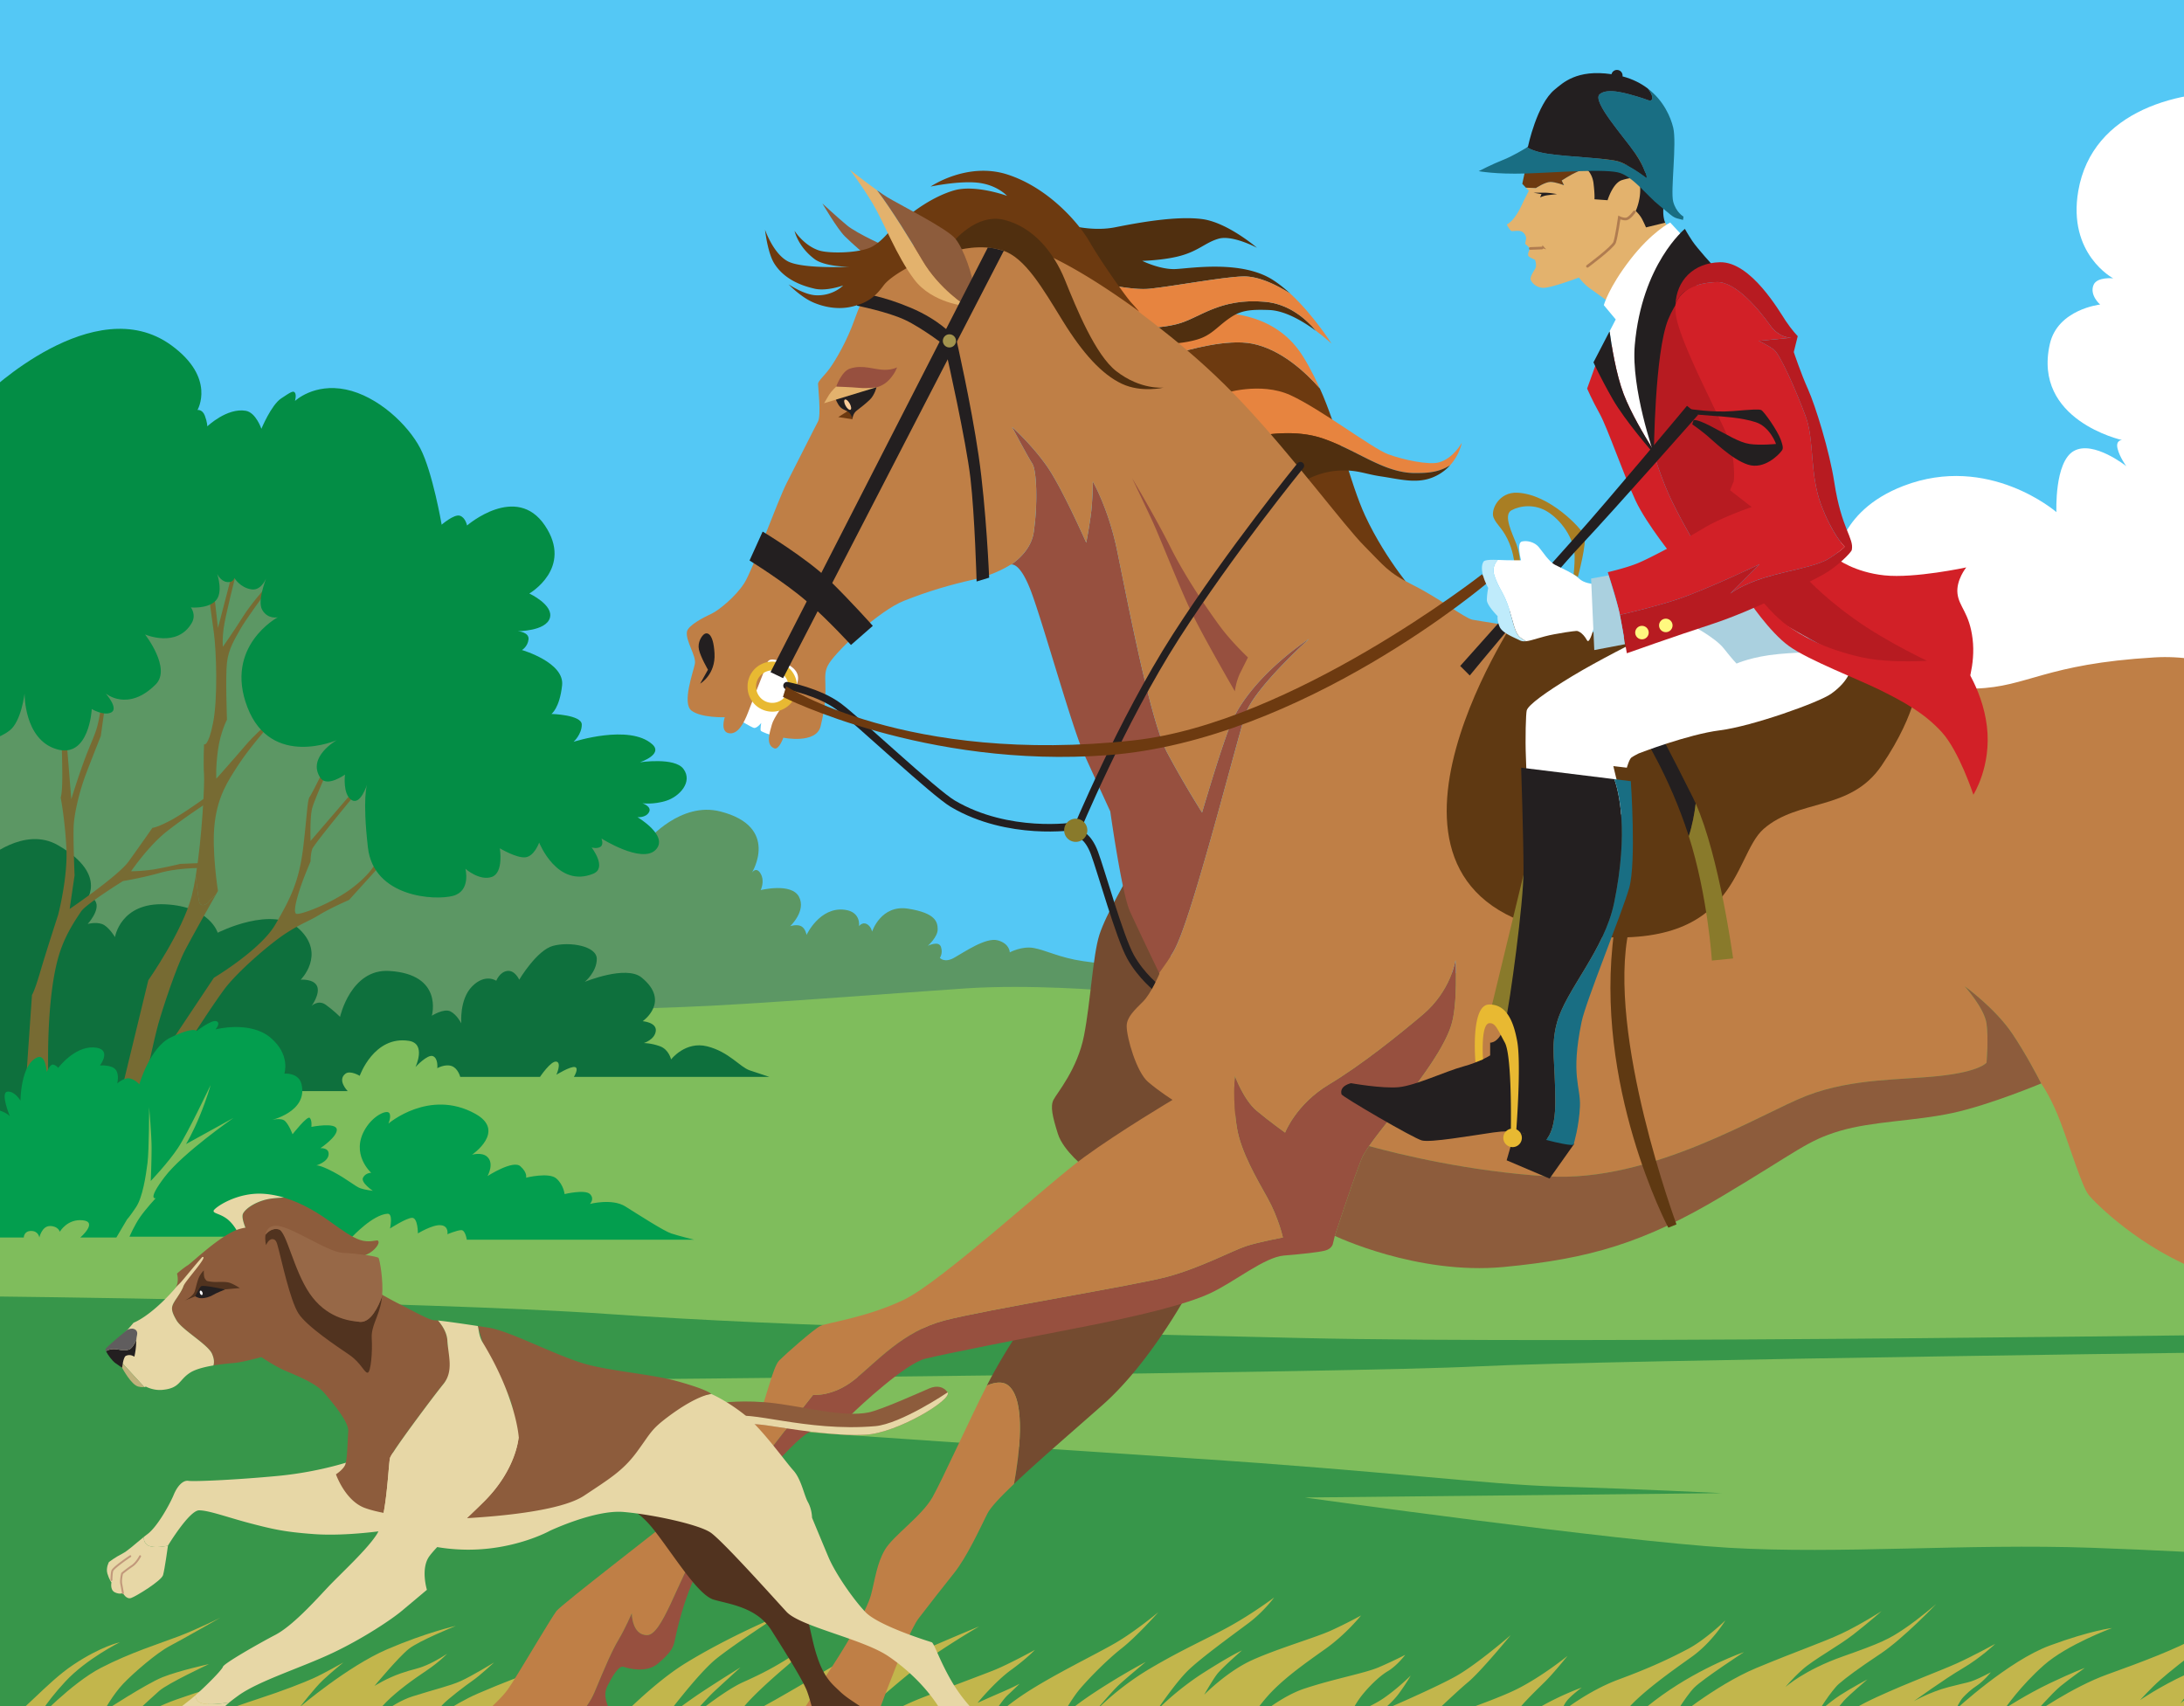
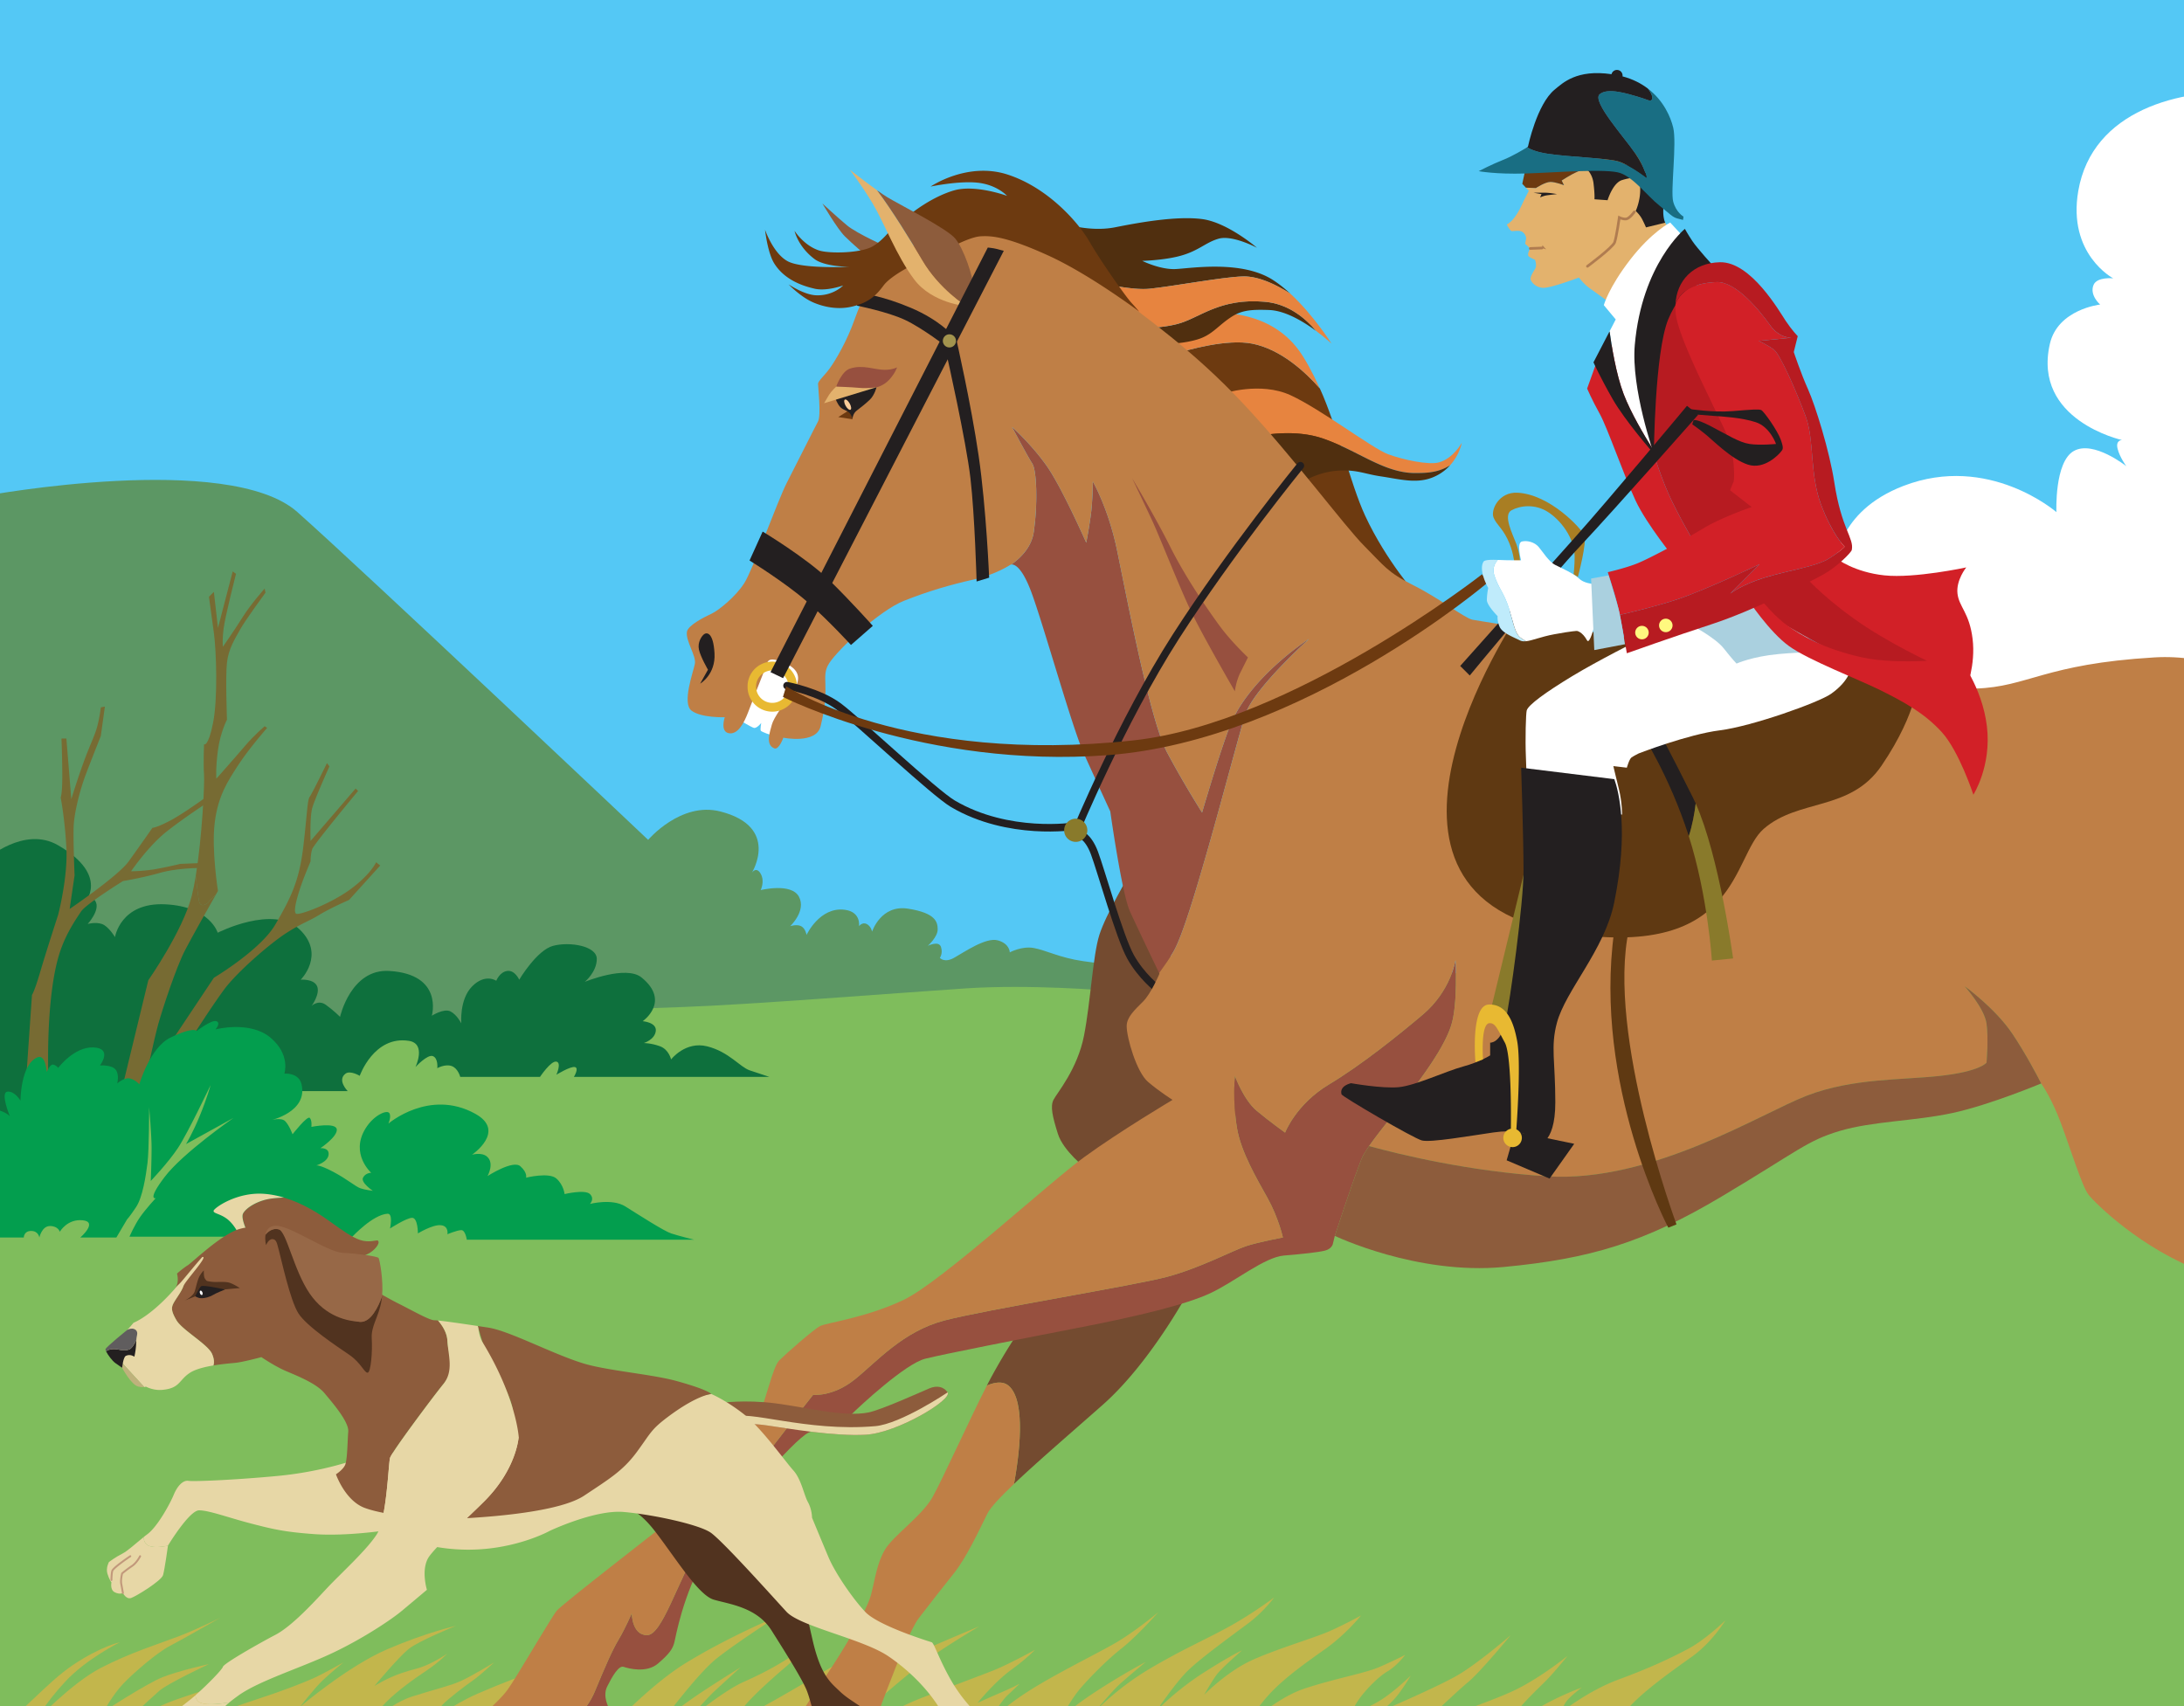
<svg xmlns="http://www.w3.org/2000/svg" width="579.191" height="452.5">
  <rect width="100%" height="100%" fill="#808080" stroke="none" />
  <defs>
    <clipPath id="a">
      <path d="M15.691 162.258h579.192V427H15.69Zm0 0" />
    </clipPath>
    <clipPath id="b">
      <path d="M15.691 420h579.192v194.758H15.69Zm0 0" />
    </clipPath>
    <clipPath id="c">
-       <path d="M15.691 506h579.192v108.758H15.69Zm0 0" />
-     </clipPath>
+       </clipPath>
    <clipPath id="d">
      <path d="M15.691 591H156v23.758H15.691Zm0 0" />
    </clipPath>
    <clipPath id="e">
      <path d="M172 585h302v29.758H172Zm0 0" />
    </clipPath>
    <clipPath id="f">
      <path d="M497 186h97.883v187H497Zm0 0" />
    </clipPath>
    <clipPath id="g">
      <path d="M15.691 289H310v147H15.691Zm0 0" />
    </clipPath>
    <clipPath id="h">
      <path d="M15.691 384H220v83H15.691Zm0 0" />
    </clipPath>
    <clipPath id="i">
      <path d="M15.691 433H200v59H15.691Zm0 0" />
    </clipPath>
    <clipPath id="j">
      <path d="M15.691 249H198v152H15.691Zm0 0" />
    </clipPath>
    <clipPath id="k">
-       <path d="M441 587h153.883v27.758H441Zm0 0" />
-     </clipPath>
+       </clipPath>
    <clipPath id="l">
      <path d="M222 528h65v86.758h-65zm0 0" />
    </clipPath>
    <clipPath id="m">
      <path d="M168 416h234v198.758H168Zm0 0" />
    </clipPath>
    <clipPath id="n">
      <path d="M143 221h451.883v393.758H143Zm0 0" />
    </clipPath>
    <clipPath id="o">
      <path d="M180 562h71v52.758h-71zm0 0" />
    </clipPath>
    <clipPath id="p">
      <path d="M53 531h222v83.758H53Zm0 0" />
    </clipPath>
    <clipPath id="q">
      <path d="M67 512h87v102.758H67Zm0 0" />
    </clipPath>
    <clipPath id="r">
      <path d="M45 611h32v3.758H45Zm0 0" />
    </clipPath>
  </defs>
  <g clip-path="url(#a)" transform="translate(-15.691 -162.258)">
    <path fill="#54c8f5" d="M632.613 426.688V159.3H12v267.387h620.613" />
  </g>
  <g clip-path="url(#b)" transform="translate(-15.691 -162.258)">
    <path fill="#7fbd5c" d="M632.613 626.063V420.366H12v205.695h620.613" />
  </g>
  <g clip-path="url(#c)" transform="translate(-15.691 -162.258)">
    <path fill="#37964a" d="M12 506.074s114.445 1.196 164.86 4.676c50.413 3.473 110.1 4.633 183.69 6.371 73.595 1.738 272.063-1.195 272.063-1.195v4.636s-190.933 2.352-225.125 4.09c-34.191 1.743-231.789 3.48-231.789 3.48l19.703 11.587s82.286 5.797 135.594 9.273c53.317 3.477 78.23 6.953 97.934 7.531 19.703.582 43.46 1.743 43.46 1.743l-110.675 1.16s82.86 11.586 112.41 13.328c29.555 1.734 63.164-1.16 96.191 0 33.036 1.152 62.297 3.437 62.297 3.437v49.871H12V506.075" />
  </g>
  <g clip-path="url(#d)" transform="translate(-15.691 -162.258)">
    <path fill="#c2b64c" d="M12 621.969s-.723.328 3.477-1.848c5.847-3.023 12.312-11.441 19.703-16.367 7.386-4.926 12.312-5.942 12.312-5.942s-8.836 4.348-14.484 10.434c-5.653 6.082-7.824 10.43-7.824 10.43s9.414-9.996 17.238-14.055c7.824-4.058 15.793-6.52 20.715-8.402 4.925-1.883 11.011-4.926 11.011-4.926s-10.14 5.797-13.472 7.535c-3.332 1.735-9.563 7.098-12.317 9.996-2.75 2.895-5.21 7.387-5.21 7.387s11.296-7.387 15.644-9.125c4.344-1.738 12.312-3.48 12.312-3.48s-10.863 5.074-13.183 7.101c-2.317 2.027-11.297 10.43-11.297 10.43s7.965-5.36 15.79-8.114c7.823-2.753 9.417-3.043 9.417-3.043l-1.883 7.97s6.953-2.755 14.051-5.071c7.098-2.317 12.168-4.348 14.777-5.504 2.606-1.16 7.965-4.2 7.965-4.2s-3.043 2.462-5.36 4.634c-2.316 2.171-6.085 7.097-6.085 7.097s12.605-10.718 23.035-15.21c10.43-4.489 18.254-6.227 18.254-6.227s-9.707 3.91-12.457 6.086c-2.754 2.172-9.125 9.847-9.125 9.847s3.183-2.027 6.95-3.332c3.765-1.3 4.058-1.011 6.808-2.172 2.754-1.16 5.508-3.043 5.508-3.043s-2.032 2.172-5.508 4.493c-3.477 2.316-7.676 5.359-10.575 8.257-2.898 2.899-4.488 5.793-4.488 5.793s5.504-5.363 11.442-7.242c5.941-1.886 9.851-2.754 12.75-4.058 2.898-1.301 8.836-4.922 8.836-4.922s-3.766 3.472-5.649 4.777c-1.883 1.305-6.664 4.926-8.113 6.52-1.45 1.59-3.766 4.78-3.766 4.78s6.52-4.925 13.184-7.823c6.664-2.899 13.039-5.215 13.039-5.215l-.91 19.848H12v-4.094" />
  </g>
  <g clip-path="url(#e)" transform="translate(-15.691 -162.258)">
    <path fill="#c2b64c" d="M172.332 626.063s13.652-15.649 25.242-22.747c11.59-7.097 24.196-12.312 24.196-12.312s-11.008 7.098-16.083 11.156c-5.07 4.055-14.195 16.367-14.195 16.367s5.504-4.343 10.574-7.675 9.996-6.372 9.996-6.372-4.925 4.489-6.953 6.372c-2.03 1.882-7.242 7.824-7.242 7.824s9.414-7.824 14.918-10.29c5.504-2.46 8.55-4.198 11.59-6.085 3.043-1.88 4.926-3.621 4.926-3.621s-1.45 2.465-5.215 5.652c-3.766 3.188-8.547 7.531-10.863 10.285-2.32 2.754-3.914 6.813-3.914 6.813s4.925-4.496 9.996-7.246c5.07-2.754 19.703-11.446 19.703-11.446l13.039 1.016s5.648-2.61 12.023-5.363c6.371-2.75 11.297-4.778 11.297-4.778s-10.137 5.942-15.933 10.426c-5.793 4.492-12.895 10.867-12.895 10.867l-1.012 5.653s5.215-4.348 14.922-8.114c9.703-3.765 14.485-5.507 18.543-7.097 4.055-1.594 11.153-5.504 11.153-5.504s-2.172 2.316-6.372 5.355c-4.203 3.047-8.84 8.696-8.84 8.696s3.188-1.45 6.231-2.754c3.04-1.305 4.926-2.317 4.926-2.317s-1.16 1.156-3.188 3.04c-2.027 1.886-5.793 8.257-5.793 8.257s3.04-3.91 10.575-8.84c7.53-4.922 18.687-10.281 23.902-13.324 5.219-3.043 11.3-8.113 11.3-8.113s-5.652 6.375-9.702 9.562c-4.063 3.188-8.84 8.114-11.16 10.864-2.317 2.753-5.07 7.824-5.07 7.824s2.32-2.606 9.417-7.242c7.098-4.637 13.184-7.825 13.184-7.825s-5.07 4.203-7.102 6.082c-2.023 1.891-6.375 7.102-6.375 7.102s5.797-6.23 14.637-11.441c8.836-5.215 15.062-7.829 21.293-11.301 6.23-3.48 11.59-7.535 11.59-7.535s-2.75 3.765-6.813 6.808c-4.055 3.043-12.89 9.418-16.222 12.75-3.333 3.332-8.114 10.43-8.114 10.43s5.07-5.36 12.606-10.145c7.535-4.777 9.996-5.789 9.996-5.789s-5.36 4.633-6.66 6.371c-1.305 1.739-3.336 5.36-3.336 5.36s5.937-6.082 12.601-9.125c6.668-3.04 16.66-5.942 20.864-7.82 4.199-1.887 8.113-4.06 8.113-4.06s-3.914 4.927-9.418 8.84c-5.5 3.907-9.992 7.094-13.906 11.008-3.914 3.91-7.825 10.137-7.825 10.137s8.258-7.965 16.079-10.57c7.828-2.61 15.94-4.059 19.707-5.649a111.974 111.974 0 0 0 7.093-3.335s-2.172 2.894-4.633 4.347c-2.46 1.445-5.363 4.488-6.957 6.52-1.59 2.023-3.043 4.922-3.043 4.922s5.22-1.739 8.989-4.344c3.761-2.61 7.093-5.942 7.093-5.942s-1.156 2.032-3.042 4.633c-1.883 2.614-4.782 4.781-4.782 4.781s14.2-6.082 19.852-9.265c5.648-3.192 14.484-10.867 14.484-10.867s-7.969 9.707-11.297 12.457c-3.336 2.754-12.172 11.3-12.172 11.3s17.965-5.937 24.774-9.273c6.808-3.328 13.766-8.98 13.766-8.98s-3.485 4.343-5.797 6.664c-2.32 2.316-6.664 6.375-8.114 8.836-1.449 2.464-2.464 5.07-2.464 5.07s3.19-3.621 8.984-6.953c5.797-3.332 11.156-5.215 11.156-5.215s-2.758 2.027-3.914 3.476c-1.156 1.45-1.445 3.043-1.445 3.043s6.953-5.648 15.21-8.69c8.259-3.044 13.759-5.65 18.395-8.11 4.633-2.465 9.852-7.54 9.852-7.54s-3.477 5.797-8.985 9.712c-5.503 3.91-13.035 9.273-16.949 13.761-3.91 4.489-7.566 10.574-7.566 10.574H172.332" />
  </g>
  <g clip-path="url(#f)" transform="translate(-15.691 -162.258)">
    <path fill="#fff" d="M632.613 195.48s-3.77-7.5-21.152-8.656c-17.383-1.16-40.91 4.57-44.617 26.074-2.899 16.805 9.265 23.18 9.265 23.18s-4.289-.453-5.21 1.738c-1.149 2.723 1.738 5.215 1.738 5.215s-11.227 1.235-13.328 10.434c-4.633 20.277 19.12 25.496 19.12 25.496s-1.738 0-1.156 2.316c.582 2.317 2.32 4.633 2.32 4.633s-8.695-6.95-13.905-4.055c-5.22 2.899-4.641 16.227-4.641 16.227s-17.961-15.645-40.563-6.953c-17.914 6.89-17.964 20.86-17.964 20.86l-4.633 34.769 134.726 25.457V195.48" />
  </g>
  <g clip-path="url(#g)" transform="translate(-15.691 -162.258)">
    <path fill="#5c9764" d="M309.27 424.988s-20.286-1.742-37.668-.578c-17.383 1.156-57.657 4.344-74.75 4.922-17.094.578-28.973 1.16-28.973 1.16l-36.508 5.5-19.41-1.445H93.707L12 421.203V293.72s64.32-11.864 82.574 4.363c18.254 16.227 93.004 86.922 93.004 86.922s8.64-10.203 19.125-7.535c15.934 4.054 8.399 16.226 8.399 16.226s1.16-1.738 2.32.29c1.156 2.027 0 4.343 0 4.343s8.113-2.027 10.14 1.742c2.028 3.766-2.316 7.825-2.316 7.825s1.738-.583 2.899 0c1.156.578 1.445 2.316 1.445 2.316s3.48-7.535 10.14-6.664c4.38.57 3.766 4.348 3.766 4.348s.871-1.165 2.031-.582c1.16.582 1.446 2.027 1.446 2.027s2.32-7.242 9.562-6.082c7.246 1.156 7.824 3.472 7.824 5.504 0 2.027-2.605 4.343-2.605 4.343s2.894-1.449 3.476.29c.579 1.738-.292 2.898-.292 2.898s1.16 1.445 3.765 0c2.61-1.45 8.406-5.504 11.59-4.637 3.191.867 3.191 3.188 3.191 3.188s3.188-1.739 6.371-1.156c3.188.578 6.954 2.605 13.04 3.476 6.085.867 6.953.867 6.953.867l-.578 6.957" />
  </g>
  <g clip-path="url(#h)" transform="translate(-15.691 -162.258)">
    <path fill="#0e703d" d="M219.742 447.871H167.88s1.45-2.312.289-2.605c-1.16-.29-4.926 2.03-4.926 2.03s1.45-3.187 0-3.476c-1.445-.293-4.344 4.051-4.344 4.051h-21.156s-.578-2.312-2.316-2.894c-1.738-.579-3.766.582-3.766.582s.29-2.61-1.16-3.192c-1.45-.578-4.633 2.899-4.633 2.899s2.98-6.215-1.738-6.954c-9.274-1.449-13.04 9.274-13.04 9.274s-2.519-1.516-3.765-.578c-2.32 1.738.578 4.633.578 4.633h-21.73l-11.152-5.07-10.215 5.07H26.488s-2.898 7.824-6.086 10.433C17.215 464.68 12 466.11 12 466.11v-75.914s10.098-9.007 19.121-3.746c13.91 8.114 6.957 15.36 6.957 15.36s1.45-2.899 2.895-.579c1.449 2.317-2.028 6.083-2.028 6.083s2.028-.583 3.766 0c1.738.582 3.477 3.476 3.477 3.476s1.449-9.273 13.328-8.691c11.879.578 13.91 7.535 13.91 7.535s14.773-7.535 21.73-.871c6.95 6.664.29 13.328.29 13.328s3.476-.29 4.343 1.738c.867 2.027-1.45 5.211-1.45 5.211s1.74-1.734 3.766-.285c2.032 1.45 3.77 3.187 3.77 3.187s2.848-12.78 13.035-12.171c14.488.87 11.3 11.878 11.3 11.878s3.188-2.027 4.927-1.156c1.738.867 2.898 3.188 2.898 3.188s-.578-6.375 2.899-9.852c3.472-3.476 6.37-1.453 6.37-1.453s.872-2.316 2.9-2.605c2.03-.29 3.187 2.32 3.187 2.32s4.636-7.824 8.98-8.985c4.348-1.16 11.59 0 11.59 3.48 0 3.474-3.188 6.08-3.188 6.08s10.942-4.52 15.067-1.157c7.824 6.379.293 11.59.293 11.59s3.765.289 3.472 2.609c-.289 2.316-3.183 3.184-3.183 3.184s2.027 0 4.344.87c2.32.872 2.898 3.477 2.898 3.477s3.766-4.925 9.563-3.476c5.793 1.453 8.691 5.504 11.296 6.375 2.61.87 5.22 1.734 5.22 1.734" />
  </g>
  <path fill="#776b33" d="m44.55 277.578 12.169-18.254s12.386-7.386 16.297-14.125c3.91-6.734 6.3-11.3 7.39-20.426 1.086-9.128 1.086-12.601 1.739-13.472.648-.871 4.562-8.91 4.562-8.91l.652.87s-3.914 8.692-4.566 11.083c-.648 2.386-.434 8.691-.434 8.691l11.954-13.906.652.648s-11.735 14.125-12.172 15.43c-.434 1.305-.434 3.262-.434 3.262s-1.304 3.039-2.172 5.43c-.87 2.39-2.824 8.257-1.523 8.476 1.305.219 9.344-2.824 14.559-6.738 5.218-3.91 6.52-6.953 6.52-6.953l1.089.87-8.258 9.126s-5 2.175-7.824 3.914c-2.824 1.734-4.563 2.168-8.691 4.781-4.13 2.605-13.254 10.426-16.73 15.21-3.481 4.778-8.044 11.95-8.044 11.95l-6.734 3.043m-26.949-81.707 1.304 16.082s1.524-5 3.262-9.781c1.738-4.777 3.043-7.168 3.691-9.777.657-2.61.871-4.782.871-4.782l1.086-.218-1.086 7.824s-2.171 5.433-3.91 10c-1.738 4.558-3.043 10.21-3.261 13.469-.215 3.261.218 13.472.218 13.472l-1.304 8.91s12.82-8.691 15.644-12.601a738.876 738.876 0 0 0 6.305-8.91s1.086 0 4.781-1.957c3.692-1.957 10.211-6.739 10.211-6.739v1.742s-6.082 3.91-11.082 7.825c-5 3.91-9.562 10.644-9.562 10.644s3.476 0 6.953-.652c3.48-.652 6.086-1.305 6.086-1.305l5.433-.215-.219 1.301s-6.082 0-10.644 1.305c-4.566 1.304-9.781 2.172-9.781 2.172s-9.778 6.086-11.082 8.043c-1.305 1.957-3.79 5.535-5.43 10.214-4.133 11.735-3.262 33.899-3.262 33.899l-6.086 3.262 1.739-25.211s.652-.867 2.175-6.086c1.52-5.215 4.778-15.207 4.778-15.207s2.61-9.996 2.172-17.82c-.434-7.825-1.516-13.258-1.516-13.258s.434-.868.434-5.649-.22-9.996-.22-9.996h1.302" />
  <path fill="#776b33" d="M63.238 202.824c2.824-4.344 7.606-9.777 7.606-9.777l-.653-.434s-2.824 2.39-5.214 5.215c-2.391 2.824-7.606 8.692-7.606 8.692s-.219-2.825.434-7.606c.652-4.781 2.39-8.039 2.39-8.039s-.433-11.52 0-15.21c.434-3.696 2.172-6.306 3.477-8.696 1.305-2.39 6.734-9.778 6.734-9.778l-.215-1.086s-3.695 4.13-5.867 7.606-5.215 7.824-5.215 7.824-.218-1.738.22-5c.433-3.258 3.257-14.344 3.257-14.344l-.871-.648-3.91 14.992-1.086-9.558-1.305 1.3 1.305 9.563c.652 4.781 1.086 17.383-.219 23.906-1.3 6.516-2.39 5.649-2.39 5.649s-.215 4.996 0 8.039c.183 2.543-.547 16.793-2.192 26.855.344 3.094.7 6.063.887 6.824.437 1.742 2.175.653 2.61 0 .218-.324 1.026-1.078 1.788-1.758.375-.671.602-1.066.602-1.066s-1.739-10.863-.868-18.035c.868-7.172 3.477-11.082 6.301-15.43" />
  <path fill="#776b33" d="M55.414 239.113c-.434.653-2.172 1.742-2.61 0-.187-.761-.542-3.73-.886-6.824-.32 1.965-.676 3.774-1.066 5.305-2.391 9.344-11.52 22.383-11.52 22.383l-7.168 29.55 5.648.22s3.043-14.126 4.13-18.036c1.085-3.91 4.78-15.211 7.171-19.774 1.938-3.707 6.453-11.699 8.09-14.582-.762.68-1.57 1.434-1.789 1.758" />
  <g clip-path="url(#i)" transform="translate(-15.691 -162.258)">
    <path fill="#039e4e" d="M199.746 491.047H139.48s-.359-2.535-1.445-2.535-3.695 1.09-3.695 1.09.437-2.176-1.735-2.395c-2.175-.219-6.085 2.172-6.085 2.172s0-4.129-1.524-4.129c-1.52 0-5.867 2.824-5.867 2.824s.867-3.996-.652-3.91c-3.91.219-9.344 6.086-9.344 6.086H50.027s1.305-3.043 2.825-5.219c1.523-2.172 4.128-4.996 4.128-4.996s-2.39.652 2.391-5.648c4.781-6.301 18.254-15.645 18.254-15.645l-12.602 6.95s1.739-2.825 3.692-7.602c1.957-4.781 2.824-8.043 2.824-8.043s-6.082 12.82-8.691 16.73c-2.606 3.914-7.172 8.696-7.172 8.696s.219-5.215.219-8.696c0-3.472-.653-10.863-.653-10.863s0 11.305-.433 14.777c-.434 3.477-1.305 9.13-3.043 11.735-1.739 2.605-2.391 3.262-2.391 3.262l-2.824 4.78h-9.563s4.782-4.128.653-4.566c-4.13-.433-6.086 3.043-6.086 3.043s-.434-1.52-2.606-1.52c-2.172 0-2.824 3.044-2.824 3.044s-.219-1.739-2.172-1.739c-1.957 0-1.957 1.739-1.957 1.739H12v-33.25s.219-1.305 2.824-.653c2.61.653 3.477 1.743 3.477 1.743s-2.606-6.305-.649-6.524c1.953-.215 3.473 2.39 3.473 2.39s0-9.777 4.566-11.515c2.118-.808 2.391 3.91 2.391 3.91s.867-2.172 1.738-1.957c.868.219 1.301.867 1.301.867s4.234-5.644 9.348-5.43c5.215.22 1.738 4.782 1.738 4.782s3.04-.219 4.129 1.086c1.086 1.309.434 3.695.434 3.695s1.957-1.742 3.476-1.304c1.52.437 2.39 1.523 2.39 1.523s2.805-9.758 8.259-12.387c6.3-3.043 6.953-1.738 6.953-1.738s3.91-3.047 5.215-2.61c1.3.434-.22 2.173-.22 2.173s9.13-2.387 14.563 2.175c5.43 4.563 3.692 9.563 3.692 9.563s3.808-.38 4.562 2.824c1.738 7.387-8.254 9.559-8.254 9.559s2.82-.871 3.91.218c1.086 1.086 1.954 3.48 1.954 3.48s3.914-5 4.566-4.347c.648.649.434 2.387.434 2.387s6.515-1.305 6.734.652c.219 1.957-4.348 4.996-4.348 4.996s2.395-.214 2.176 1.743c-.219 1.953-3.258 2.828-3.258 2.828s.867-.223 4.563 1.738c3.691 1.953 5.867 3.91 7.168 4.344 1.308.433 3.261.652 3.261.652s-3.261-2.176-2.605-3.48c.652-1.301 2.172-1.301 2.172-1.301s-5.653-5-1.52-11.735c2.168-3.543 5.649-5 6.297-4.128.652.87-.215 2.824-.215 2.824s10.864-9.348 23.035-2.61c8.333 4.614-.87 10.868-.87 10.868s2.46-.73 3.913.433c2.168 1.738.215 5.215.215 5.215s6.735-4.344 8.692-2.605c1.957 1.738 1.523 3.039 1.523 3.039s6.082-1.516 8.04.218c1.956 1.739 2.171 4.13 2.171 4.13s5.434-1.305 6.738 0c1.301 1.304 0 2.609 0 2.609s5.868-1.524 9.344.652c3.477 2.172 10.215 6.52 12.168 7.168 1.957.652 6.082 1.668 6.082 1.668" />
  </g>
  <g clip-path="url(#j)" transform="translate(-15.691 -162.258)">
-     <path fill="#038d45" d="M12 266.863s28.68-27.894 49.11-13.039c11.953 8.692 6.953 17.168 6.953 17.168s1.304-.219 1.957 1.52c.652 1.738.652 2.824.652 2.824s5.215-4.996 10.215-4.125c2.68.465 4.125 4.777 4.125 4.777s2.61-6.3 5.215-8.039c2.609-1.738 3.261-2.176 3.695-1.52.433.65 0 2.173 0 2.173s5-4.782 13.473-3.043c8.476 1.742 16.515 9.343 19.777 15.644 3.258 6.305 5.648 20.211 5.648 20.211s3.258-2.824 4.782-2.39c1.52.433 1.953 2.605 1.953 2.605s13.039-11.297 20.644 0c7.606 11.3-4.129 18.039-4.129 18.039s6.52 3.039 5.434 6.52c-1.086 3.476-8.477 3.476-8.477 3.476s3.043.215 2.828 2.172c-.218 1.957-1.742 2.824-1.742 2.824s11.301 3.262 10.649 9.344c-.653 6.086-2.825 7.605-2.825 7.605s8.043.22 8.043 2.825c0 2.609-2.175 4.566-2.175 4.566s14.777-4.781 20.86.652c3.019 2.692-3.259 4.778-3.259 4.778s9.168-1.395 11.52 1.738c2.605 3.477-1.086 7.39-4.567 8.477-3.476 1.085-6.3.652-6.3.652s2.605.867 1.738 2.39c-.871 1.52-3.043 1.301-3.043 1.301s8.476 5 4.781 8.696c-3.695 3.691-14.344-3.043-14.344-3.043s.657 1.52-.214 2.171c-.872.653-2.391.22-2.391.22s4.21 5.405.434 6.952c-9.56 3.91-14.34-8.257-14.34-8.257s-1.305 3.695-3.696 3.91c-2.39.218-6.738-2.387-6.738-2.387s1.09 6.516-2.172 7.605c-3.262 1.082-6.953-2.175-6.953-2.175s1.52 5.867-3.258 7.172c-4.781 1.304-21.078.437-22.601-12.82-1.52-13.259-.215-16.735-.215-16.735s-1.742 5.652-4.133 4.133c-2.387-1.524-1.734-6.739-1.734-6.739s-4.782 3.477-6.524.868c-3.664-5.497 4.348-9.997 4.348-9.997s-17.383 7.606-23.684-8.69c-6.273-16.224 8.04-23.903 8.04-23.903s-2.61.652-4.13-1.957c-1.52-2.61 1.52-9.563 1.52-9.563s-1.3 4.567-4.344 4.13c-3.043-.434-4.562-3.04-4.562-3.04s-.219 1.305-1.957 1.086c-1.739-.219-2.606-2.176-2.606-2.176s1.739 5-.437 7.172c-2.172 2.176-6.52 1.742-6.52 1.742s1.492 1.934.219 4.125c-3.91 6.739-12.387 3.043-12.387 3.043s7.074 9.008 2.824 13.258c-7.386 7.387-13.253 2.39-13.253 2.39s3.476 3.91 1.52 4.997c-1.954 1.086-5.216-.867-5.216-.867s-.652 13.254-9.344 10.644c-8.69-2.605-8.472-14.773-8.472-14.773s-.871 7.386-3.914 9.777c-3.043 2.39-6.301 2.606-6.301 2.606v-91.7" />
-   </g>
+     </g>
  <g clip-path="url(#k)" transform="translate(-15.691 -162.258)">
    <path fill="#c2b64c" d="M441.934 626.063s3.8-6.52 14.52-14.2c10.722-7.676 21.733-11.441 21.733-11.441s-10.867 7.098-13.183 9.414c-2.32 2.32-6.524 9.418-6.524 9.418s11.883-9.996 23.036-14.633c11.156-4.633 17.671-6.808 22.597-9.129 4.926-2.316 10.574-5.937 10.574-5.937s-3.62 3.187-7.53 6.23c-3.91 3.043-10.571 6.664-13.47 9.274-2.898 2.605-4.492 4.632-4.492 4.632s4.922-4.492 15.211-8.113c10.281-3.621 12.313-4.637 16.367-7.39 4.055-2.75 8.403-6.52 8.403-6.52s-8.692 9.133-14.774 13.187c-6.086 4.055-8.984 6.23-11.011 7.97-2.028 1.737-5.793 7.82-5.793 7.82s3.187-2.895 6.082-4.782c2.898-1.883 7.246-4.199 7.246-4.199s-4.781 4.055-6.23 5.648c-1.45 1.594-6.087 7.676-6.087 7.676s6.375-4.777 14.922-8.687c8.547-3.914 16.805-6.953 21.004-8.84 4.203-1.883 10.285-5.215 10.285-5.215s-3.761 3.625-8.687 6.524c-4.93 2.894-12.899 8.687-12.899 8.687s4.203-2.457 9.274-3.766c5.07-1.304 5.219-1.16 6.957-1.882 1.738-.723 4.195-2.032 4.195-2.032s-1.879 2.32-3.62 3.48c-1.735 1.157-2.602 2.024-3.618 3.044-1.016 1.011-2.031 3.332-2.031 3.332s13.91-12.895 24.918-16.953c11.007-4.051 16.515-4.637 16.515-4.637s-11.879 4.348-18.105 9.855c-6.235 5.504-10.29 11.446-10.29 11.446s5.794-3.77 11.88-6.664c6.086-2.903 9.273-4.059 9.273-4.059s-4.059 2.899-6.375 4.781c-2.316 1.88-7.242 7.532-7.242 7.532s10.285-7.243 19.555-10.575c9.273-3.332 18.402-6.804 23.757-9.851 5.364-3.04 12.172-8.692 12.172-8.692s-5.07 6.957-10.14 10.72c-5.075 3.765-9.274 7.1-11.739 9.273-2.46 2.171-5.36 5.359-5.36 5.359s5.22-3.621 12.173-6.809c6.953-3.183 9.558-4.199 9.558-4.199s-2.894 2.61-5.07 4.637c-2.172 2.027-5.937 7.238-5.937 7.238s2.894-2.754 10.574-6.95c7.68-4.202 13.039-6.812 18.254-10.433 5.215-3.62 9.851-8.004 9.851-8.004v1.454s-4.054 3.941-6.52 6.55c-2.464 2.61-7.968 11.012-7.968 11.012s5.941-4.637 9.273-6.52c3.332-1.882 5.215-2.933 5.215-2.933v27.851h-190.68" />
  </g>
  <path fill="#6d3a10" d="M375.934 158.059s-8.258-9.125-13.907-21.293c-3.953-8.516-7.34-23.547-12-33.735-3.922-4.449-10.43-10.437-17.988-11.898-6.648-1.285-16.851 1.566-20.984 2.87l51.84 59.93 13.039 4.126" />
  <path fill="#e7843f" d="M332.04 91.133c7.558 1.46 14.065 7.449 17.987 11.898-1.996-4.367-3.98-7.953-5.601-10.16-7.82-10.648-21.078-9.777-21.078-9.777l-14.778 8.039 2.485 2.87c4.133-1.304 14.336-4.155 20.984-2.87m18.906 25.207c9.344 3.258 16.082 9.125 24.336 9.125 3.09 0 6.18-.117 9.27-2.055 2.582-2.832 3.117-5.984 3.117-5.984s-2.172 4.129-6.086 5.215c-2.645.738-9.34-.653-13.469-2.172-4.129-1.524-17.82-11.953-25.86-15.649-8.042-3.691-17.823-.433-17.823-.433l7.484 11.601c3.258-.742 11.68-2.215 19.031.352" />
  <path fill="#502f0f" d="M355.074 124.813c4.852-.262 6.727.874 11.082 1.523 5.867.867 10.649 2.39 15.645-.652a12.368 12.368 0 0 0 2.75-2.274c-3.09 1.938-6.18 2.055-9.27 2.055-8.254 0-14.992-5.867-24.336-9.125-7.351-2.567-15.773-1.094-19.03-.352l9.468 14.696s5.652-5.434 13.691-5.871m-50.199-48.239c6.3-.652 19.305-3.101 24.773-3.262 4.176-.117 9.008 2.317 12.516 4.54-1.5-1.38-3.078-2.649-4.691-3.668-8.262-5.215-21.516-3.043-25.645-2.829-4.125.22-8.906-2.171-8.906-2.171s4.906-.114 9.125-1.086c5.648-1.301 7.39-3.696 11.082-4.782 3.695-1.086 10.215 2.395 10.215 2.395s-7.824-6.738-14.559-7.61c-6.738-.867-16.515.872-23.035 2.176-6.52 1.301-13.258-.87-13.258-.87l6.094 14.878c4.144 1.043 11.84 2.746 16.289 2.29m30.641 3.475c-12.168-1.085-17.383 4.345-23.254 5.868-3.18.824-6.164 1.008-8.235 1.008l6.282 4.207s3.476 0 7.171-1.086c3.692-1.086 5.22-3.262 8.258-5.434 3.043-2.172 5.215-2.61 10.867-2.39 4.282.164 9.106 3.093 12.43 5.55-2.988-3.535-7.476-7.183-13.52-7.722" />
  <path fill="#e7843f" d="M342.164 77.852c-3.508-2.223-8.34-4.657-12.516-4.54-5.468.16-18.472 2.61-24.773 3.262-4.45.457-12.145-1.246-16.29-2.289l1.298 3.156 14.144 9.485c2.07 0 5.055-.184 8.235-1.008 5.87-1.523 11.086-6.953 23.254-5.867 6.043.539 10.53 4.187 13.52 7.722 2.448 1.809 4.081 3.36 4.081 3.36s-4.785-7.598-10.953-13.281" />
  <path fill="#744b30" d="M288.07 309.957s-6.082-4.637-7.53-9.273c-1.45-4.633-2.028-7.243-1.161-8.98.871-1.74 6.379-8.118 8.113-17.099 1.738-8.976 2.317-21.148 4.055-26.652 1.742-5.508 8.113-16.226 8.113-16.226l30.715 62.87-42.305 15.36" />
  <path fill="none" stroke="#231f20" stroke-width="2" d="M286.188 221.148s2.32.438 4.054 5.075c1.742 4.632 6.668 22.308 9.563 27.523 2.898 5.215 7.246 8.547 7.246 8.547" />
  <path fill="#744b30" d="M270.758 352.332s-3.692 5.215-7.82 12.816a132.01 132.01 0 0 0-1.227 2.332c1.941-.835 4.219-1.296 5.789.063 4.762 4.102 2.703 18.988 1.41 26.027 6.152-5.86 15.25-13.66 23.582-21.03 13.254-11.735 23.684-31.728 23.684-31.728l-45.418 11.52" />
  <g clip-path="url(#l)" transform="translate(-15.691 -162.258)">
    <path fill="#bf7f46" d="M222.129 626.063c8.05 5.445 12.332-.692 23.035 0 0 0 10.43-29.774 14.125-34.551 3.695-4.782 5.867-7.606 9.344-11.95 3.476-4.347 6.734-11.519 8.91-15.867.809-1.617 3.418-4.402 7.059-7.867 1.293-7.039 3.351-21.926-1.41-26.027-1.57-1.36-3.848-.899-5.79-.063-4.425 8.657-11.851 25.067-14.418 29.614-2.824 4.996-10.43 10.21-12.605 13.906-2.172 3.695-2.606 7.824-3.691 11.953-1.09 4.129-7.172 14.559-12.391 22.164-5.211 7.605-12.168 18.687-12.168 18.687" />
  </g>
  <path fill="#fff" d="M196.336 191.09s2.824 1.738 3.586 1.957c.758.219 1.953-1.3 1.953-1.3s-.324 1.733-.105 2.062c.214.324 2.82 1.195 2.82 1.195l11.082-16.84-11.621-7.61-7.715 20.536" />
  <g clip-path="url(#m)" transform="translate(-15.691 -162.258)">
    <path fill="#97503f" d="M400.535 434.258c1.832-5.68 1.156-17.387 1.156-17.387s-1.156 8.117-8.687 14.488c-6.29 5.325-16.23 13.328-24.918 18.543-8.695 5.215-11.594 12.746-11.594 12.746s-4.055-2.894-7.527-5.793c-3.48-2.894-5.793-9.27-5.793-9.27s-.656 6.59.574 13.907c1.063 6.317 5.219 13.328 8.113 18.543 2.899 5.215 4.059 10.434 4.059 10.434s-6.375 1.156-9.852 2.312c-3.476 1.16-12.171 5.793-20.867 8.114-8.687 2.32-48.09 8.695-59.101 11.59-11.008 2.898-17.965 11.011-23.758 15.648-5.793 4.637-11.012 4.058-11.012 4.058s-24.336 30.711-30.133 39.977c-5.793 9.273-9.847 23.762-13.906 23.762-4.055 0-4.055-5.793-4.055-5.793s-1.738 4.05-3.476 6.953c-1.738 2.898-3.477 6.95-6.375 13.91-1.051 2.516-2.711 4.727-4.403 6.527 1.868-.597 3.25-1.023 3.82-1.023 1.74 0 4.348-1.309 4.348-1.309s-1.738-3.039-.433-5.648c1.305-2.61 3.043-5.649 4.344-5.215 1.308.438 6.086 1.738 9.128-.871 3.043-2.606 3.91-3.906 4.348-5.648.434-1.739 2.172-12.168 8.258-23.036 6.082-10.863 23.469-30.851 27.379-32.59 3.914-1.742 9.125-2.613 11.297-4.785 2.176-2.172 14.343-13.472 19.558-14.777 5.215-1.305 25.207-5.215 40.852-8.258 15.644-3.039 28.254-6.086 34.77-9.125 6.523-3.039 14.34-9.562 19.562-9.996 5.21-.433 9.121-.867 10.86-1.305 1.738-.433 2.066-1.683 2.066-1.683l.543-2.227s4.78-14.633 7.093-20.426c2.325-5.792 20.067-23.902 23.762-35.347" />
  </g>
  <path fill="#97503f" d="M320.523 224.484c3.477-12.168 9.012-33.109 9.852-35.347 2.605-6.953 16.8-19.703 16.8-19.703s-14.484 9.27-20.277 21.441c-2.367 4.96-8.113 24.625-8.113 24.625s-4.637-7.242-9.277-15.934c-4.633-8.691-11.008-42.882-13.324-53.89-2.317-11.012-6.375-17.965-6.375-17.965s0 5.215-.579 9.27c-.578 4.058-1.16 6.957-1.16 6.957s-6.375-14.485-10.425-20.286c-4.06-5.793-9.274-10.43-9.274-10.43s4.219 7.954 5.375 9.692c1.16 1.734 1.524 10.32.418 18.125-.543 3.852-3.152 6.691-5.96 8.688.671-.082 2.534.347 4.944 6.378 3.047 7.606 11.086 36.723 14.344 43.895a4367.34 4367.34 0 0 0 6.953 15.21s3.047 21.731 5.215 26.513c2.02 4.437 7.031 14.867 7.738 16.336 1.422-1.957 2.903-4.102 3.852-5.762 2.32-4.055 5.797-15.645 9.273-27.813" />
  <g clip-path="url(#n)" transform="translate(-15.691 -162.258)">
    <path fill="#bf7f46" d="M586.98 336.617c-29.12 1.738-33.464 7.824-47.375 8.258-13.906.434-131.25-17.766-133.421-18.254-2.172-.488-8.692-5.648-15.645-9.129-6.953-3.472-7.82-5.215-13.035-10.43-5.219-5.214-18.692-23.468-32.164-37.808-13.473-14.344-25.645-22.602-35.637-30.422-9.996-7.824-31.293-17.82-31.293-17.82l-16.515 3.043-14.922 13.039s-2.606 4.054-4.633 9.851c-2.027 5.793-5.07 10.864-6.52 12.895-1.449 2.023-3.187 3.473-3.187 4.195 0 .727.87 8.402 0 10-.871 1.594-5.793 11.445-8.258 16.223-2.46 4.781-8.98 23.035-11.3 26.656-2.313 3.621-6.81 7.242-8.688 8.113-1.883.868-6.242 3.059-6.52 4.782-.398 2.46 2.535 6.375 2.098 8.546-.434 2.172-3.477 10.43-.867 12.387 2.605 1.953 8.8 1.738 8.8 1.738s-1.304 3.801 1.086 4.239c2.387.433 4.02-2.715 5.106-5.543 1.086-2.824 3.914-10.215 4.562-11.735.653-1.52.22-3.476 5.22-1.304 4.995 2.175 3.69 5.433 1.737 8.043-1.957 2.605-4.78 6.515-5.218 8.254-.434 1.742-1.844 5.324.652 6.304 1.23.48 2.39-2.828 2.39-2.828s8.708 1.777 9.887-3.039c2.715-11.082-.105-13.039 2.285-16.734 2.391-3.692 13.254-13.907 19.774-16.516 6.516-2.605 12.601-4.344 18.469-5.648 5.867-1.301 9.78-3.91 9.78-3.91s.095-.055.267-.079c2.808-1.996 5.418-4.836 5.96-8.687 1.106-7.805.743-16.39-.417-18.125-1.157-1.738-5.375-9.692-5.375-9.692s5.214 4.637 9.273 10.43c4.05 5.801 10.426 20.285 10.426 20.285s.582-2.898 1.16-6.957c.578-4.054.578-9.27.578-9.27s4.059 6.954 6.375 17.966c2.316 11.007 8.691 45.199 13.324 53.89 4.64 8.692 9.278 15.934 9.278 15.934s5.746-19.664 8.113-24.625c5.793-12.172 20.277-21.442 20.277-21.442s-14.195 12.75-16.8 19.704c-.84 2.238-6.376 23.18-9.852 35.347-3.477 12.168-6.953 23.758-9.274 27.813-.949 1.66-2.43 3.804-3.851 5.761l.086.18s-2.172 5.215-4.348 7.39c-2.176 2.173-4.344 4.126-4.344 6.516 0 3.075 2.61 12.168 5.649 14.778 3.043 2.605 6.52 4.781 6.52 4.781s-13.91 8.258-23.47 15.21c-9.562 6.954-37.808 33.032-47.804 37.813-9.996 4.778-20.43 6.082-22.164 6.954-1.742.867-9.13 7.382-10.867 9.125-1.739 1.738-3.477 10.43-5.215 13.906-1.739 3.476-16.082 22.164-21.293 26.511-5.219 4.344-31.293 24.336-32.598 26.075-1.305 1.738-8.258 13.472-10.43 16.953-2.171 3.472-2.609 4.344-5.214 6.95-2.61 2.605-4.348 4.343-4.348 4.343s3.043 4.351 10.863 3.48c5.25-.586 11.07-2.531 14.867-3.754 1.692-1.8 3.352-4.011 4.403-6.527 2.898-6.96 4.636-11.012 6.375-13.91 1.738-2.902 3.476-6.953 3.476-6.953s0 5.793 4.055 5.793c4.059 0 8.113-14.489 13.906-23.762 5.797-9.266 30.133-39.977 30.133-39.977s5.219.579 11.012-4.058 12.75-12.75 23.758-15.649c11.011-2.894 50.414-9.27 59.101-11.59 8.695-2.32 17.39-6.953 20.867-8.113 3.477-1.156 9.852-2.312 9.852-2.312s-1.16-5.219-4.059-10.434c-2.894-5.215-7.05-12.226-8.113-18.543-1.23-7.316-.574-13.906-.574-13.906s2.312 6.375 5.793 9.27c3.472 2.898 7.527 5.792 7.527 5.792s2.899-7.53 11.594-12.746c8.687-5.214 18.629-13.218 24.918-18.543 7.531-6.37 8.687-14.488 8.687-14.488s.676 11.707-1.156 17.387c-3.14 9.726-16.422 24.258-21.762 31.96 8.07 2.216 26.536 6.727 47.258 8.024 27.817 1.738 56.79-16.804 68.953-21.441 12.172-4.637 24.922-4.055 35.352-5.215 10.433-1.16 12.172-3.477 12.172-3.477s.578-6.378 0-10.43c-.582-4.058-5.797-9.85-5.797-9.85s8.11 5.792 12.75 12.745c3.367 5.059 6.273 10.531 7.61 13.149.437.613 2.784 4.05 5.136 10.32 2.605 6.953 5.648 16.953 7.39 19.121 1.735 2.176 13.907 14.344 30.422 20.43 16.512 6.082 32.594 8.687 32.594 8.687V359.652s-16.515-24.773-45.633-23.035" />
  </g>
  <path fill="#8d5c3c" d="M521.02 261.57s5.214 5.793 5.796 9.852c.579 4.05 0 10.43 0 10.43s-1.738 2.316-12.171 3.476c-10.43 1.16-23.18.578-35.352 5.215-12.164 4.637-41.137 23.18-68.953 21.441-20.723-1.296-39.188-5.808-47.258-8.023-.945 1.363-1.648 2.516-2 3.387-2.312 5.793-7.094 20.425-7.094 20.425s21.73 10.43 44.762 8.258c23.035-2.172 37.375-6.52 57.8-18.683 20.43-12.172 22.602-14.782 31.294-17.387 8.695-2.61 19.988-2.61 29.988-4.781 9.996-2.172 23.469-7.825 23.469-7.825l.078.11c-1.336-2.617-4.242-8.09-7.61-13.149-4.64-6.953-12.75-12.746-12.75-12.746M235.34 65.562s-8.113-3.62-10.719-5.792c-2.61-2.172-6.52-5.797-6.52-5.797s3.91 6.664 5.938 8.695c2.031 2.027 5.797 5.215 5.797 5.215l5.504-2.32" />
  <path fill="#97503f" d="M300.242 126.84s6.082 10.14 10.14 18.258c4.06 8.109 9.852 16.511 13.036 20.859 3.191 4.348 7.535 8.402 7.535 8.402l-2.031 4.059c-1.152 2.312-1.442 4.926-1.442 4.926s-8.406-14.492-11.597-21.156c-3.184-6.665-8.399-19.989-10.426-24.336a1654.886 1654.886 0 0 0-5.215-11.012" />
  <path fill="#6d3a10" d="m226.07 111.195-3.765-.578 3.582-2.265zm0 0" />
  <path fill="#231f20" d="M221.434 105.402s.578 1.739 1.449 2.606c.867.87 2.027.87 2.605 1.742.582.867.582 1.445.582 1.445s0-1.445 1.157-2.316c1.16-.871 2.43-1.899 3.476-2.899 1.215-1.16 1.758-3.277 1.758-3.277s-5.813.11-8.133.961c-1.46.54-2.894 1.738-2.894 1.738" />
  <path fill="#fccd9a" d="M225.55 108.664c.298-.168.208-.906-.206-1.644-.414-.743-.989-1.207-1.29-1.04-.3.168-.21.903.204 1.645.41.738.992 1.207 1.293 1.04" />
  <path fill="#97503f" d="M221.758 102.54s1.41-4.052 3.64-4.778c3.477-1.14 6.465.324 9.235.324 2.066 0 3.262-.652 3.262-.652s-.438 1.464-2.012 3.207c-1.574 1.738-3.422 2.062-3.422 2.062s-5.106.813-6.246.867c-1.14.055-4.457-1.03-4.457-1.03" />
  <path fill="#e3b26d" d="m218.555 106.941 13.906-4.238s-2.227.383-4.617.164-6.086-.328-6.086-.328-1.301 1.2-1.899 2.176c-.601.976-1.304 2.226-1.304 2.226" />
  <path fill="#231f20" d="M185.688 181.313s4.128-2.391 3.8-8.043c-.324-5.649-2.062-5.54-2.715-5.102-.652.434-1.847 2.172-1.414 4.125.434 1.957 2.391 5.324 2.391 5.324l-2.063 3.696m43.278-103.438-1.738 3.187s8.113 1.598 12.75 3.77c4.636 2.172 11.007 7.098 11.007 7.098l1.594-3.043s-3.473-4.055-11.008-7.242c-7.53-3.188-12.605-3.77-12.605-3.77m30.027 76.348 3.328-1.016s-.757-18.398-2.785-32.305c-2.031-13.906-5.941-31-5.941-31l-2.465 4.489s5.07 22.457 6.23 32.449c1.16 10 1.633 27.383 1.633 27.383" />
  <path fill="#e8b932" d="M211.367 182.11a6.557 6.557 0 1 1-13.113 0 6.557 6.557 0 1 1 13.113 0zm-6.558-4.301a4.299 4.299 0 0 0-4.301 4.3 4.304 4.304 0 0 0 4.3 4.305 4.305 4.305 0 0 0 4.305-4.305 4.3 4.3 0 0 0-4.304-4.3" />
  <path fill="#6d3a10" d="M243.02 69.766s-6.665 3.187-8.696 5.941c-2.027 2.75-4.054 4.633-8.547 5.648-4.488 1.012-8.535-.46-10.14-1.16-3.332-1.449-6.516-4.78-6.516-4.78s4.055 2.75 7.242 2.897c4.633.211 7.242-2.605 7.242-2.605s-4.347 1.59-7.535.867c-3.187-.726-7.965-2.316-10.718-6.664-1.809-2.855-2.465-8.98-2.465-8.98s2.175 6.375 6.086 8.398c3.91 2.027 16.226 1.45 16.226 1.45s-6.449-.04-9.129-2.028c-4.488-3.332-5.36-7.531-5.36-7.531s2.466 3.91 6.52 5.215c2.711.87 10.868.722 14.051-1.016 3.192-1.738 5.797-5.648 5.797-5.648l5.942 9.996m-1.305-13.184s5.305-4.348 11.297-6.086c5.644-1.637 14.054 1.45 14.054 1.45s-2.609-2.9-7.68-3.477c-5.07-.582-12.6 1.015-12.6 1.015s9.706-6.664 20.425-3.187c10.719 3.476 18.832 12.75 21.73 17.816 2.895 5.07 9.559 14.489 11.012 16.082a80.976 80.976 0 0 1 2.172 2.465s-13.04-9.851-24.195-14.926c-11.157-5.066-15.067-5.214-17.817-5.066-2.754.14-7.535 2.75-7.535 2.75l-10.863-8.836" />
-   <path fill="#502f0f" d="M252.723 64.262s6.09-7.825 13.62-5.942c7.532 1.883 13.036 8.403 16.079 15.938 3.043 7.531 8.066 19.875 13.617 24.187 6.52 5.07 12.606 4.348 12.606 4.348s-5.942 1.45-11.153-1.016c-5.219-2.46-10.289-7.965-15.648-16.656-5.36-8.691-10-16.805-15.938-18.687-5.945-1.887-12.168 0-12.168 0l-1.015-2.172" />
  <path fill="#e3b26d" d="M244.613 69.04c-3.09-5.278-8.09-13.364-12.004-18.563-3.242-2.32-7.265-5.485-7.265-5.485s3.043 3.91 6.086 8.98c3.043 5.075 6.23 13.762 11.007 20.137 4.782 6.375 13.91 7.102 13.91 7.102s-7.242-4.492-11.734-12.172" />
  <path fill="#8d5c3c" d="M258.23 76.43c-.144-3.043-2.609-10.434-4.925-13.184-2.32-2.754-15.067-9.125-18.11-11.012-.703-.433-1.61-1.058-2.586-1.757 3.914 5.199 8.914 13.285 12.004 18.562 4.492 7.68 11.735 12.172 11.735 12.172s2.027-1.738 1.882-4.781" />
  <path fill="#231f20" d="m204.34 178.27 3.332 1.593 58.527-113.34s-1.258-.347-2.066-.543c-.809-.195-2.172-.328-2.172-.328L204.34 178.27" />
  <path fill="#a3944e" d="M251.781 92.148c.965 0 1.742-.777 1.742-1.742 0-.96-.777-1.738-1.742-1.738a1.74 1.74 0 1 0 0 3.48" />
  <path fill="#231f20" d="m198.777 148.664 3.477-7.68s11.644 7.008 17.586 12.805c5.937 5.793 11.625 12.203 11.625 12.203l-5.793 5.07s-5.832-6.41-11.625-11.48c-5.797-5.07-15.27-10.918-15.27-10.918" />
  <path fill="none" stroke="#231f20" stroke-linecap="round" stroke-width="2" d="M285.172 220.863s12.172-29.41 26.656-52.011c14.488-22.598 33.031-45.34 33.031-45.34m-136.14 58.343s8.511 1.63 13.726 5.54c5.215 3.914 25.223 22.812 30.278 25.789 14.777 8.691 32.164 5.941 32.164 5.941" />
  <path fill="#897a2b" d="M285.285 217.137a3.072 3.072 0 1 0-.003 6.145 3.072 3.072 0 0 0 .003-6.145" />
  <path fill="#6d3a10" d="M393.047 152.305s-50.469 39.492-92.41 44.054c-60.403 6.575-92.133-14.343-92.133-14.343l-.871 2.828s37.726 19.117 86.27 15.43c51.503-3.915 100.663-45.797 100.663-45.797l-1.52-2.172" />
  <path fill="#5f3912" d="M402.227 163.637s-50.192 74.789 14.484 84.023c44.621 6.375 42.531-20.402 50.996-27.812 9.273-8.114 22.984-4.586 31.29-16.805 9.85-14.488 9.85-23.762 9.85-23.762s-50.988-5.793-72.433-9.27c-21.437-3.476-34.187-6.374-34.187-6.374" />
  <path fill="#897a2b" d="m405.09 227.633-9.8 40.472 5.796 2.32zm0 0" />
  <path fill="#231f20" d="M448.934 211.473c-6.747-13.489-8.993-17.422-8.993-17.422l-4.496.562s7.305 11.242 12.368 26.98c.015.06.035.122.054.184.942-2.918 1.5-5.937 1.828-8.68-.25-.558-.5-1.105-.761-1.624" />
  <path fill="#897a2b" d="M459.613 254.195s-3.64-27.027-9.918-41.097c-.328 2.742-.886 5.761-1.828 8.68 5.008 15.69 6.125 32.98 6.125 32.98l5.621-.563" />
  <path fill="#231f20" d="m417.477 303.36-6.536 9.222-11.386-4.848 2.215-7.64 15.707 3.265" />
  <path fill="#a97e23" d="M403.121 149.223s0-2.246-.98-4.918c-.985-2.668-3.653-7.727-1.266-8.993 2.387-1.261 6.184-1.687 9.555.422 3.37 2.11 7.164 6.887 7.164 11.946 0 2.402-.274 4.636-.274 4.636l1.121.704s2.528-9.278 1.684-11.102c-.84-1.828-9.133-10.82-17.707-11.242-4.969-.242-7.164 4.637-6.32 6.605.843 1.965 2.105 2.528 3.652 5.617 1.547 3.094 1.828 6.184 1.828 6.184l1.543.14" />
  <path fill="#fff" d="M434.602 199.813s13.066-5.06 21.496-6.114c8.437-1.054 26.203-7.355 29.511-9.695 5.059-3.586 5.27-6.953 5.27-6.953l-31.2-18.13-25.292 10.962s-10.54 5.27-17.492 9.48c-6.958 4.219-11.625 7.602-12.016 9.067-.223.84-.422 7.586-.211 12.433.21 4.852.422 12.649.422 12.649l25.082 2.531s0-3.371-.84-6.746c-.844-3.371-1.477-6.113-1.477-6.113l3.582.421s.637-2.32 1.266-2.742c.633-.418 1.899-1.05 1.899-1.05" />
  <path fill="#231f20" d="M412.887 271.266c2.32-8.641 12.601-19.266 15.18-31.829 3.925-19.109 1.218-29.515.046-32.789l-24.707-3.043s.63 18.973.63 27.403-3.583 34.781-4.845 40.258c-1.27 5.48-4.007 5.27-4.007 5.27v3.374s-2.649 1.719-7.168 2.95c-4.637 1.265-12.645 5.062-17.07 5.48-4.426.422-12.65-1.055-12.65-1.055s-3.163.637-2.526 2.953c.16.61 18.968 11.594 21.285 12.227 2.32.629 13.07-1.266 18.972-2.113 5.903-.84 7.63.25 10.54 1.054 1.3.367 2.437.668 3.445.922 1.18-1.312 2.453-4.098 2.453-9.98 0-10.965-1.29-14.688.422-21.082" />
-   <path fill="#196e83" d="M417.32 303.516s1.47-4.848 1.68-10.114c.215-5.27-2.527-8.011.426-22.347 1.148-5.586 10.746-28.875 12.648-35.621 1.89-6.747.418-28.247.418-28.247l-4.379-.539c1.172 3.274 3.88 13.68-.047 32.79-2.578 12.562-12.859 23.187-15.18 31.828-1.71 6.394-.421 10.117-.421 21.082 0 5.882-1.274 8.668-2.453 9.98 7.484 1.922 7.308 1.188 7.308 1.188" />
  <path fill="#aad0df" d="M448.3 165.664s6.532 3.375 8.852 6.324c2.32 2.95 3.375 4.004 3.375 4.004s4.215-1.894 11.172-2.527c6.953-.633 10.746-.422 10.746-.422l-12.011-16.23-22.133 8.851" />
  <path fill="#d22027" d="M487.086 148.172s4.637 3.582 12.648 4.426c8.008.843 21.711-2.11 21.711-2.11s-2.742 3.371-2.324 6.957c.426 3.582 3.164 5.059 4.008 12.016.844 6.953-1.684 13.277-1.684 13.277l-31.617-5.27-20.66-22.128 17.918-7.168" />
  <path fill="#b71b21" d="M478.441 152.598s4.004 4.847 13.07 11.379c9.063 6.535 21.075 12.015 21.075 12.015s-16.649 1.059-23.18-1.683c-6.535-2.743-27.617-15.387-27.617-15.387l16.652-6.324" />
  <path fill="#d22027" d="M463.477 158.922s5.691 8.64 10.964 12.433c5.266 3.797 18.547 8.852 24.446 11.805 5.902 2.95 11.386 5.902 16.02 10.961 4.64 5.059 8.429 16.652 8.429 16.652s4.855-7.59 3.586-18.128c-1.262-10.54-7.375-18.125-7.375-18.125s-15.598 2.105-25.926-.211c-10.332-2.32-16.023-5.903-19.39-8.223-3.376-2.32-7.168-6.953-7.168-6.953l-3.586-.211m-25.508-40.684-5.895-31.414-8.226 8.02-2.946 8.219s1.262 2.949 3.371 6.746c1.97 3.543 6.532 16.652 9.485 22.972 2.949 6.324 10.535 15.602 10.535 15.602l5.84-3.063c-1.75-2.96-6.38-10.968-8.578-16.543-2.739-6.953-3.586-10.539-3.586-10.539" />
  <path fill="#b71b21" d="m447.879 69.758-15.805 17.066 5.895 31.414s.847 3.586 3.586 10.54c2.199 5.574 6.828 13.581 8.578 16.542l20.722-10.847-22.976-64.715" />
  <path fill="#e3b26d" d="m441.613 59.062-5.343-9.44-1.247-9.321-14.035 2.281 1.114 1.816s-1.743.25-3.73 1.122c-1.99.867-4.224 2.359-4.224 2.359l.622 1.242s-2.239-.871-3.606-.871-3.852 1.621-3.852 1.621l-2.648-.094.781.836s-.992 1.864-1.863 3.73c-.871 1.864-1.617 2.985-2.363 3.852a7.029 7.029 0 0 1-1.614 1.368s.868 1.738 1.368 1.738c.496 0 1.863-.246 2.609.125.746.375 1.242 1.367 1.121 1.988l-.25 1.242 1.367 1.246s-.996 1.614-.375 2.11c.625.5 1.621.87 1.621.87s.621 1.493 0 2.49c-.625.991-1.37 2.234-1.12 2.855.245.62 1.241 1.988 3.23 2.113 1.988.125 9.57-2.734 9.57-2.734s1.121 1.617 2.86 2.859c1.738 1.242 6.21 4.473 6.21 4.473l15.54-18.641-1.743-3.234" />
  <path fill="#6d3a10" d="M411.164 48.25c1.367 0 3.606.871 3.606.871l-.622-1.242s2.235-1.492 4.223-2.36c1.988-.87 3.73-1.12 3.73-1.12l-1.113-1.817-16.535 2.688-.746 3.48.957 1.027 2.649.094s2.484-1.621 3.851-1.621" />
  <path fill="#231f20" d="M420.113 44.273s2.114 1.247 2.485 4.352c.375 3.105.246 4.227.246 4.227l3.484.25s1.367-4.602 3.852-5.348c2.484-.742 2.984-.496 2.984-.496l1.738 1.738s.25 1.492-.12 3.606c-.376 2.113-.997 3.355-.997 3.355s1.117.996 1.738 2.238a38.46 38.46 0 0 1 .993 2.114l5.097-1.247s-.867-1.613-.37-4.968c.495-3.356.62-4.352.62-4.352s-5.097-4.597-10.32-5.965c-5.215-1.367-11.43.496-11.43.496m-13.422 6.837h2.98c1.368 0 3.235.374 3.235.374s-2.363.246-2.984.371c-.625.125-1.496.5-1.496.5l.375-.87-2.11-.376" />
  <path fill="none" stroke="#b07c50" stroke-linecap="round" stroke-width=".7" d="m405.82 65.902 3.102-.125m12.062 4.848s6.711-4.973 7.207-6.34c.5-1.367 1.247-6.59 1.247-6.59s.992.5 1.859.375c.871-.125 2.113-1.863 2.113-1.863" />
  <path fill="#196e83" d="M443.727 53.473c-.747-2.86.996-15.536 0-19.637-.664-2.742-2.512-7.145-6.735-10.36 1.13 1.348 1.426 2.618 1.016 3.028-.469.473-1.121-.125-3.727-.871-2.61-.746-7.953-2.488-10.066-.621-2.113 1.863 6.586 11.433 9.445 15.66 2.856 4.223 2.985 6.46 2.985 6.46s-4.477-3.48-7.583-4.35c-3.109-.868-12.68-1.118-18.519-1.985-2.879-.43-4.578-1.129-5.559-1.73-.828.511-3.918 2.386-6.37 3.343-2.864 1.117-6.466 2.985-6.466 2.985s4.473.867 12.43.62c7.953-.25 21.5-1.367 25.106-.124 3.605 1.242 7.332 6.214 10.312 8.574 2.984 2.363 3.484 3.11 4.848 3.48 1.367.371 1.492.371 1.492.371l.121-.867s-1.984-1.117-2.73-3.976" />
  <path fill="#231f20" d="M436.992 23.477c-1.781-1.356-3.984-2.504-6.707-3.223.008-.07.02-.14.02-.215 0-.824-.668-1.496-1.489-1.496-.703 0-1.289.484-1.449 1.137-9.238-1.36-12.95 2.343-15.082 4.09-4.723 3.851-7.086 15.16-7.086 15.16s-.082.05-.215.136c.98.602 2.68 1.301 5.559 1.73 5.84.868 15.41 1.118 18.52 1.985 3.105.871 7.582 4.352 7.582 4.352s-.13-2.238-2.985-6.461c-2.86-4.227-11.558-13.797-9.445-15.66 2.113-1.867 7.457-.125 10.066.62 2.606.747 3.258 1.345 3.727.872.41-.41.113-1.68-1.016-3.027" />
  <path fill="#b07c50" d="m408.922 65.777.129-.746.992 1.117zm0 0" />
  <path fill="#fff" d="m438.129 118.809-.367-1.204s-2.106-22.343-1.266-31.195c.844-8.851 10.332-23.187 10.332-23.187l-3.902-4.211s-4.957 2.527-10.645 9.906c-5.691 7.375-6.953 12.012-6.953 12.012l3.16 3.793-1.633 3.152c.497 3.668 1.72 11.371 3.739 16.664 1.894 4.945 5.488 10.992 7.535 14.27" />
  <path fill="#231f20" d="M427.645 105.805c3.37 5.898 10.96 14.543 10.96 14.543l-.476-1.54c-2.047-3.277-5.64-9.324-7.535-14.269-2.02-5.293-3.242-12.996-3.739-16.664l-4.27 8.23s1.688 3.793 5.06 9.7" />
  <path fill="#231f20" d="M446.828 60.695s.735 1.371 2 3.266c1.262 1.898 5.586 6.64 5.586 6.64s-8.43 5.27-12.016 14.122c-3.582 8.855-3.793 35.625-3.793 35.625s-6.082-17.282-5.062-28.875c1.902-21.504 13.285-30.778 13.285-30.778" />
  <path fill="#d22027" d="m466.64 149.645-7.804 7.8s2.953-2.32 9.066-4.218c6.118-1.895 13.703-2.95 17.075-5.055 3.375-2.11 4.218-3.164 4.218-3.164s-3.375-3.371-6.324-11.383c-2.953-8.008-1.687-16.863-4.008-23.188-2.32-6.32-6.742-16.437-8.43-17.703-1.687-1.261-4.007-2.32-4.007-2.32l8.644-.844s-3.16.211-5.691-3.37c-2.531-3.583-8.91-11.56-14.125-11.384-7.387.25-10.012 3.407-10.926 5.922a15.189 15.189 0 0 0 .18 3.145c1.265 7.797 12.86 29.086 14.117 33.09 1.27 4.004 1.48 10.117 1.055 10.96-.418.844-.844 2.11-.844 2.11l5.7 4.43s-8.013 2.738-12.864 5.687c-4.844 2.95-14.332 8.012-17.496 9.274-3.16 1.265-7.797 2.32-7.797 2.32s1.898 5.691 2.742 9.273c.133.575.285 1.278.445 2.055 3.325-.762 9.934-2.355 15.36-4.16 7.594-2.531 21.715-9.277 21.715-9.277" />
  <path fill="#b71b21" d="M454.203 165.457c10.332-3.375 25.504-10.96 29.297-13.07 3.793-2.11 7.46-5.883 7.59-6.535.633-3.164-2.738-5.48-4.637-17.918-1.273-8.336-5.058-20.446-6.957-24.66-1.898-4.215-3.793-9.907-3.793-9.907l1.05-4.215s-1.472-1.476-3.16-4.004c-1.683-2.53-9.269-15.808-17.495-15.597-7.075.18-11.489 4.902-11.77 11.187.914-2.515 3.54-5.672 10.926-5.922 5.215-.175 11.594 7.801 14.125 11.383 2.531 3.582 5.691 3.371 5.691 3.371l-8.644.844s2.32 1.059 4.008 2.32c1.687 1.266 6.109 11.383 8.43 17.703 2.32 6.325 1.054 15.18 4.007 23.188 2.95 8.012 6.324 11.383 6.324 11.383s-.843 1.054-4.218 3.164c-3.372 2.105-10.957 3.16-17.075 5.055-6.113 1.898-9.066 4.218-9.066 4.218l7.805-7.8s-14.121 6.746-21.715 9.277c-5.426 1.805-12.035 3.398-15.36 4.16.832 4.074 1.872 10.172 1.872 10.172s12.433-4.426 22.765-7.797" />
  <path fill="#fff97f" d="M435.445 169.563c.985 0 1.785-.801 1.785-1.79a1.788 1.788 0 1 0-1.785 1.79m6.325-1.899a1.788 1.788 0 1 0-.006-3.576 1.788 1.788 0 0 0 .006 3.576" />
  <path fill="#231f20" d="M448.09 108.473s6.183.984 11.383.562c5.199-.422 6.886-.562 7.59-.281.699.281 4.355 5.48 5.195 7.867.847 2.39.566 2.531 0 3.234-.559.704-4.356 4.778-8.711 3.372-4.356-1.403-9.274-6.465-11.383-8.149-2.105-1.687-3.371-2.531-3.371-2.531l.281-.98s.137-.844 4.496 1.402c4.352 2.25 7.59 4.355 10.399 4.777 2.812.422 7.027 0 7.027 0s-1.547-4.496-5.34-5.762c-3.793-1.261-9.273-1.547-11.242-1.683-1.969-.14-5.34-.422-5.34-.422l-.984-1.406" />
  <path fill="#231f20" d="m387.246 176.625 2.527 2.531s20.934-25.437 29.653-34.71c8.71-9.274 30.91-34.426 30.91-34.426l-2.95-2.391s-20.374 24.453-29.792 34.992c-9.414 10.535-30.348 34.004-30.348 34.004" />
  <path fill="#fff" d="M422.313 154.852s-2.325-.176-3.57-1.426c-1.25-1.246-4.458-2.672-6.243-3.567-1.785-.89-3.387-3.566-4.46-4.812-1.067-1.25-3.032-1.785-4.454-1.426-1.426.356-.215 4.973-.215 4.973s-3.336.043-6.168-.094c-.793.918-1.484 2.281-.93 4.031 1.067 3.395 2.676 4.817 3.926 8.918 1.246 4.102 1.602 6.602 3.031 7.668.434.328.95.653 1.461.95 1.668-.165 3.938-1.188 7.457-1.84 4.809-.891 6.059-.891 6.059-.891s1.406.18 2.672 2.496c.695 1.262 1.965-3.926 1.965-3.926l-.531-11.054" />
  <path fill="#bfebfb" d="M400.2 161.45c-1.25-4.102-2.86-5.524-3.927-8.919-.554-1.75.137-3.113.93-4.031-1.86-.09-3.484-.016-3.781.469-1.426 2.32 1.246 6.957 1.246 6.957s-.356 1.781-.356 3.207 2.852 4.281 2.852 4.281-.18 1.246.54 2.848c.71 1.61 3.562 2.68 5.347 3.57.484.242 1.023.297 1.64.234a14.722 14.722 0 0 1-1.46-.949c-1.43-1.066-1.786-3.566-3.032-7.668" />
  <path fill="#aad0df" d="M429.258 161.59c-.594-2.238-2.668-8.992-2.668-8.992l-4.637.843.844 18.97 8.148-1.548s-1.086-7.031-1.687-9.273" />
  <path fill="#e8b932" d="M402.133 299.531c.312-4.37 1.191-18.21.215-23.418-.86-4.613-2.528-9.8-7.48-9.695-4.954.105-3.583 15.281-3.583 15.281l2.004-.734s-.676-9.434 1.684-9.594c1.582-.105 2.105 1.477 4.113 5.164 1.695 3.13 1.652 18.27 1.598 22.828a2.46 2.46 0 0 0-2.004 2.414 2.457 2.457 0 0 0 2.457 2.461 2.46 2.46 0 0 0 .996-4.707" />
  <path fill="#5f3912" d="M431.996 246.504c-6.082 27.812 12.606 78.226 12.606 78.226l-2.172.872s-19.992-37.813-14.344-78.665l3.91-.433" />
  <g clip-path="url(#o)" transform="translate(-15.691 -162.258)">
    <path fill="#51331f" d="M180.844 562.066s3.258-.652 8.8 6.63c5.54 7.28 11.301 16.62 15.32 17.816 4.02 1.199 11.407 1.957 15.317 8.148 3.914 6.195 8.367 13.258 9.457 16.192 1.086 2.933 1.41 5.543 2.063 5.757.652.22 2.933 1.633 4.566 4.344a159.45 159.45 0 0 1 2.93 5.11h11.191s-.758-6.301-3.8-9.02c-3.043-2.715-5.762-3.805-8.262-6.191-2.496-2.391-5.106-4.239-7.278-13.797-2.171-9.563-2.5-10.758-2.5-10.758l-28.246-24.121-19.558-.11" />
  </g>
  <path fill="#8d5c3c" d="M251.305 369.29c-1.008-1.49-2.778-1.954-4.899-1.044-2.12.906-12.703 5.684-16.062 6.36-6.52 1.3-16.297-1.31-24.555-2.395-8.258-1.086-14.887-.11-14.887-.11l8.258 5.762s.024-.418 4.453.215c5.325.762 17.567 2.91 25.973 2.438 8.402-.47 23.02-9.313 21.719-11.227" />
  <path fill="#e7d7a6" d="M199.16 377.863s.024-.418 4.453.215c5.324.762 17.567 2.91 25.973 2.438 8.402-.47 23.02-9.313 21.719-11.227 0 0-12.41 8.367-19.22 8.957-18.413 1.59-34.097-4.547-37.96-2.273l5.035 1.89" />
  <g clip-path="url(#p)" transform="translate(-15.691 -162.258)">
    <path fill="#e7d7a6" d="M273.848 622.805c.89-1.192 1.074-4.11 1.097-5.836-1.132-1.094-4.332-4.38-6.965-8.942-3.257-5.652-4.562-10-5.214-10.215-.653-.214-14.125-4.343-17.602-8.039-3.476-3.695-8.039-10.43-9.777-14.558-1.739-4.13-4.348-10.434-4.348-10.434s0-2.172-1.086-4.129c-1.086-1.953-1.738-6.082-3.914-8.468-2.168-2.395-8.473-11.305-13.254-14.996-4.781-3.696-8.472-5.22-8.472-5.22l-94.961 17.602s-8.477 3.043-19.993 4.13c-11.515 1.09-22.382 1.523-23.687 1.304-1.3-.215-2.824 1.086-3.91 3.695-1.086 2.61-4.348 8.477-6.953 10.43a35.24 35.24 0 0 0-1.028.8c.047.895.344 1.794 1.242 2.239 1.293.648 3.567.371 5.211.047.004-.016.008-.047.008-.047s5.649-9.34 8.254-9.34c2.61 0 7.824 1.953 13.691 3.477 5.868 1.52 8.91 2.254 16.735 2.824 8.906.652 19.773-1.086 19.773-1.086s7.387 4.996 20.426 5.215c13.04.215 22.383-4.996 22.383-4.996s11.95-5.653 19.555-5c7.605.652 19.777 3.261 23.035 5.433 3.258 2.172 18.386 19.149 20.21 21.078 3.692 3.91 20.208 7.168 26.946 11.735 6.734 4.562 11.516 10.21 13.906 14.34a1825.81 1825.81 0 0 1 4.508 7.84c1.324.183 3.344.234 4.184-.883" />
  </g>
  <path fill="#e7d7a6" d="M39.332 409.91c-.898-.445-1.195-1.344-1.242-2.238-2.203 1.766-4.203 3.664-5.707 4.418-1.738.867-3.477 2.172-3.477 2.172s-.87 1.523-.437 3.043c.437 1.52 1.086 2.386 1.086 2.386s-.434 1.957.87 2.61c1.305.652 2.173.215 2.173.215s.867 1.738 2.172 1.304c1.304-.433 8.042-4.562 8.476-6.086.418-1.46 1.238-7.34 1.297-7.777-1.645.324-3.918.602-5.211-.047" />
  <path fill="#8d5c3c" d="M95.473 328.86c-2.153-.739-4.493-2.387-8.114-4.997-2.699-1.945-7.015-4.734-12.039-6.238-.84.023-1.863.082-3.101.227-3.766.433-6.953 2.46-7.75 3.98-.692 1.32 1.176 5.09 1.683 6.063l21.786 6.18 6.375-.145s1.593-.578 3.257-1.375c1.668-.797 3.477-2.899 2.61-3.551-.235-.172-2.39.652-4.707-.145" />
  <path fill="#e7d7a6" d="M64.469 321.832c.797-1.52 3.984-3.547 7.75-3.98a34.82 34.82 0 0 1 3.101-.227c-1.715-.512-3.504-.875-5.347-1.004-7.243-.512-13.184 3.766-13.325 4.488-.148.723 1.59.723 3.473 2.102 1.887 1.379 3.043 3.84 3.043 3.84l2.988.844c-.507-.973-2.375-4.743-1.683-6.063" />
  <path fill="#8d5c3c" d="M179.277 366.234c-6.304-1.73-18.074-2.699-24.336-4.562-8.043-2.39-19.777-8.692-25.43-9.563-.898-.136-1.84-.28-2.796-.421.27.94.73 2.55 1.277 4.332.871 2.828 6.738 12.171 7.824 16.953 1.086 4.78-.652 9.996-.652 9.996l2.39-1.957s-.433 8.476-9.128 17.168c-1.403 1.402-3 2.93-4.621 4.468 8.812-.515 25.027-1.921 31.136-5.988 6.516-4.348 10.211-6.52 13.907-11.52 3.691-4.995 3.691-5.921 8.257-9.34 7.82-5.866 11.516-6.09 11.516-6.09s-.652-1.085-9.344-3.476m-61.714.871c2.824-3.476 2.609-6.3 2.609-6.3s-1.305-1.305-1.524-5.22c-.12-2.183-1.394-4.097-2.496-5.362a11.817 11.817 0 0 0-.98-.067c-1.305 0-5.867-2.61-9.344-4.347-3.476-1.735-8.906-4.996-8.906-4.996l-21.95-14.997s-6.952-1.304-11.734.223c-4.781 1.516-12.386 8.906-13.472 9.559-1.086.652-2.825 2.172-2.825 2.172s.75 2.457-.609 4.074c.129-.164.563-.707 1.152-1.246.707-.653 1.16-.696 1.16-.696s.47-.175-.019 1.235c-.488 1.414-1.902 3.203-2.555 4.402-.652 1.195-.761 2.117.762 4.672 1.52 2.55 8.313 6.355 9.398 8.852.684 1.574.551 2.566.356 3.085 2.383-.398 4.68-.585 5.781-.691 2.172-.219 6.953-1.523 6.953-1.523s3.477 2.39 6.52 3.695c3.043 1.305 8.043 3.258 10.215 5.867 2.172 2.606 6.52 7.602 6.3 10.211-.218 2.61-.218 7.606-.867 8.91-.652 1.309-2.394 2.395-2.394 2.395s2.394 6.949 7.605 8.906c1.309.488 3.04.941 5.031 1.328 1.09-5.824 1.399-13.5 1.708-14.582.433-1.523 11.3-16.082 14.125-19.559" />
  <g clip-path="url(#q)" transform="translate(-15.691 -162.258)">
    <path fill="#e7d7a6" d="M143.684 518.277c-.973-1.59-1.008-3.39-1.278-4.332-4.152-.629-8.523-1.258-10.562-1.465 1.101 1.266 2.375 3.18 2.496 5.364.219 3.914 1.738 8.043-1.086 11.52-2.824 3.476-13.691 18.034-14.125 19.558-.309 1.082-.617 8.758-1.707 14.582-.445 2.367-1.016 4.433-1.77 5.625-2.605 4.129-9.562 10.434-13.039 14.125-3.476 3.695-9.343 10.215-13.906 12.605-4.562 2.387-13.687 7.602-13.906 8.473-.184.73-4.203 4.836-7.285 7.547.093.871.472 1.652 1.418 2.016 1.738.664 5.195.265 7.605-.141.629-.52 1.402-1.102 2.39-1.817 5.434-3.91 16.731-7.386 24.989-11.296 8.258-3.914 15.644-8.91 18.254-11.086 2.61-2.172 6.734-5.649 6.734-5.649s-1.734-5.648.653-8.91c1.707-2.328 5.894-6.25 9.937-10.09a255.903 255.903 0 0 0 4.621-4.468c8.696-8.692 9.13-17.168 9.13-17.168s-.712-10.493-9.563-24.993" />
  </g>
  <g clip-path="url(#r)" transform="translate(-15.691 -162.258)">
    <path fill="#e7d7a6" d="M68.934 613.895c-.946-.364-1.325-1.145-1.418-2.016a34.93 34.93 0 0 1-1.625 1.36c-3.043 2.394-9.024 7.16-11.516 8.042-3.695 1.305-6.738.871-7.172 1.739-.433.867-1.957 3.043-1.957 3.043H63.72s3.043-5.43 5.215-6.301c2.171-.871 3.91-.871 4.78-2.61.622-1.246 1.247-2.097 2.825-3.398-2.41.406-5.867.805-7.605.14" />
  </g>
  <path fill="#51331f" d="M101.324 343.805c-.969 2.699-2.965 6.984-5.851 6.785-3.262-.223-7.246-6.3-11.52-12.531-4.273-6.23-7.969-11.516-10.066-12.02-2.028-.492-3.371 1.3-3.469 1.43-.234 1.351.137 2.765.137 2.765s.652-1.664 1.738-1.593c1.086.074 1.156 1.164 1.738 3.261.578 2.102 2.895 12.895 5.07 16.371 2.172 3.477 10.286 8.836 13.473 11.008 3.184 2.176 4.055 4.856 4.926 4.781.867-.07 1.3-5.648 1.086-9.05-.219-3.41 1.883-5.723 2.605-10.145.059-.344.098-.699.133-1.062" />
  <path fill="#976847" d="M73.887 326.04c2.097.503 3.976 10.815 8.25 17.05 4.273 6.226 10.074 7.277 13.336 7.5 2.886.2 4.882-4.086 5.851-6.785.406-4.313-.66-9.762-.926-10.164-.293-.434-5.433-1.16-9.562-1.375-4.129-.22-14.055-7.391-17.82-7.172-1.746.097-2.395 1.21-2.598 2.375.098-.13 1.441-1.922 3.469-1.43" />
  <path fill="#51331f" d="M49.004 344.941s2.172-1.09 2.61-2.39c.433-1.305.652-2.715 1.19-3.86.548-1.136 1.255-1.734 1.255-1.734s-.055 1.356.16 1.902c.218.543.652.868.652.868s.762.218 1.902.27c1.141.054 3.149-.161 4.293.273 1.141.433 2.551 1.359 2.551 1.359s-6.789.434-9.508 1.355a78.88 78.88 0 0 0-5.105 1.957" />
  <path fill="#231f20" d="M51.773 343.8s.98-2.23 1.579-2.663c.597-.434 6.3.87 6.3.87s-2.554 1.036-3.097 1.411c-.543.383-2.227 1.035-3.532.871-.539-.066-1.25-.488-1.25-.488" />
  <path fill="#fff" d="M53.559 343.46c.18-.062.234-.37.12-.694-.113-.32-.35-.532-.53-.465-.18.062-.235.379-.118.695.11.32.348.527.528.465" />
  <path fill="none" stroke="#c1987b" stroke-linecap="round" stroke-width=".5" d="M37.16 412.738s-.867 1.739-2.172 2.606c-1.304.87-2.605 1.96-2.605 1.96s-.438 1.739-.219 2.821a83.7 83.7 0 0 1 .434 2.39m1.957-9.777s-4.563 3.047-4.782 3.914c-.218.868-.218 2.391-.218 2.391" />
  <path fill="#e7d7a6" d="M56.23 359.063c-1.085-2.497-7.878-6.301-9.398-8.852-1.523-2.555-1.414-3.477-.762-4.672.653-1.2 2.067-2.988 2.555-4.402.488-1.41 6.84-8.203 5.023-7.746-1.82 1.968-5.457 6.554-6.164 7.207a10.683 10.683 0 0 0-1.152 1.246c-.016.015-.027.035-.043.05-6.52 7.395-10.867 8.915-10.867 8.915s-2.387 2.988-4.563 4.726c-1.07.852-1.77 1.461-2.125 1.957l9.536 10.387c.304-.04.414-.121.414-.121s1.957 1.086 4.343.867c4.782-.434 4.348-2.605 7.391-4.562 1.453-.934 3.852-1.528 6.168-1.915.195-.52.328-1.511-.356-3.085" />
  <path fill="#bfb27c" d="M28.688 358.848c.652.867 3.695 3.914 3.695 3.914s2.418 4.586 4.344 4.996c.753.16 1.242.16 1.543.12l-9.536-10.386c-.37.516-.379.914-.046 1.356" />
  <path fill="#231f20" d="M34.227 357.926c-1.575.543-2.715-.164-4.235-.11-1 .036-1.57.371-1.851.602.449.922 1.66 2.55 2.445 3.09 1.035.71 1.797 1.254 1.797 1.254s.297-2.817.976-3.153c1.196-.597 2.282.215 2.282.215s.324-1.41.433-2.824c.059-.734.055-1.172.078-1.594-.52 1.14-1.199 2.27-1.925 2.52" />
  <path fill="#605d5e" d="M34.227 357.926c.726-.25 1.406-1.38 1.925-2.52.02-.39.063-.765.196-1.34.27-1.191-.598-1.628-1.25-1.683-.653-.051-1.36.328-1.36.328s-5.43 4.398-5.758 5.105c-.043.094.024.317.16.602.282-.23.852-.566 1.852-.602 1.52-.054 2.66.653 4.235.11" />
</svg>